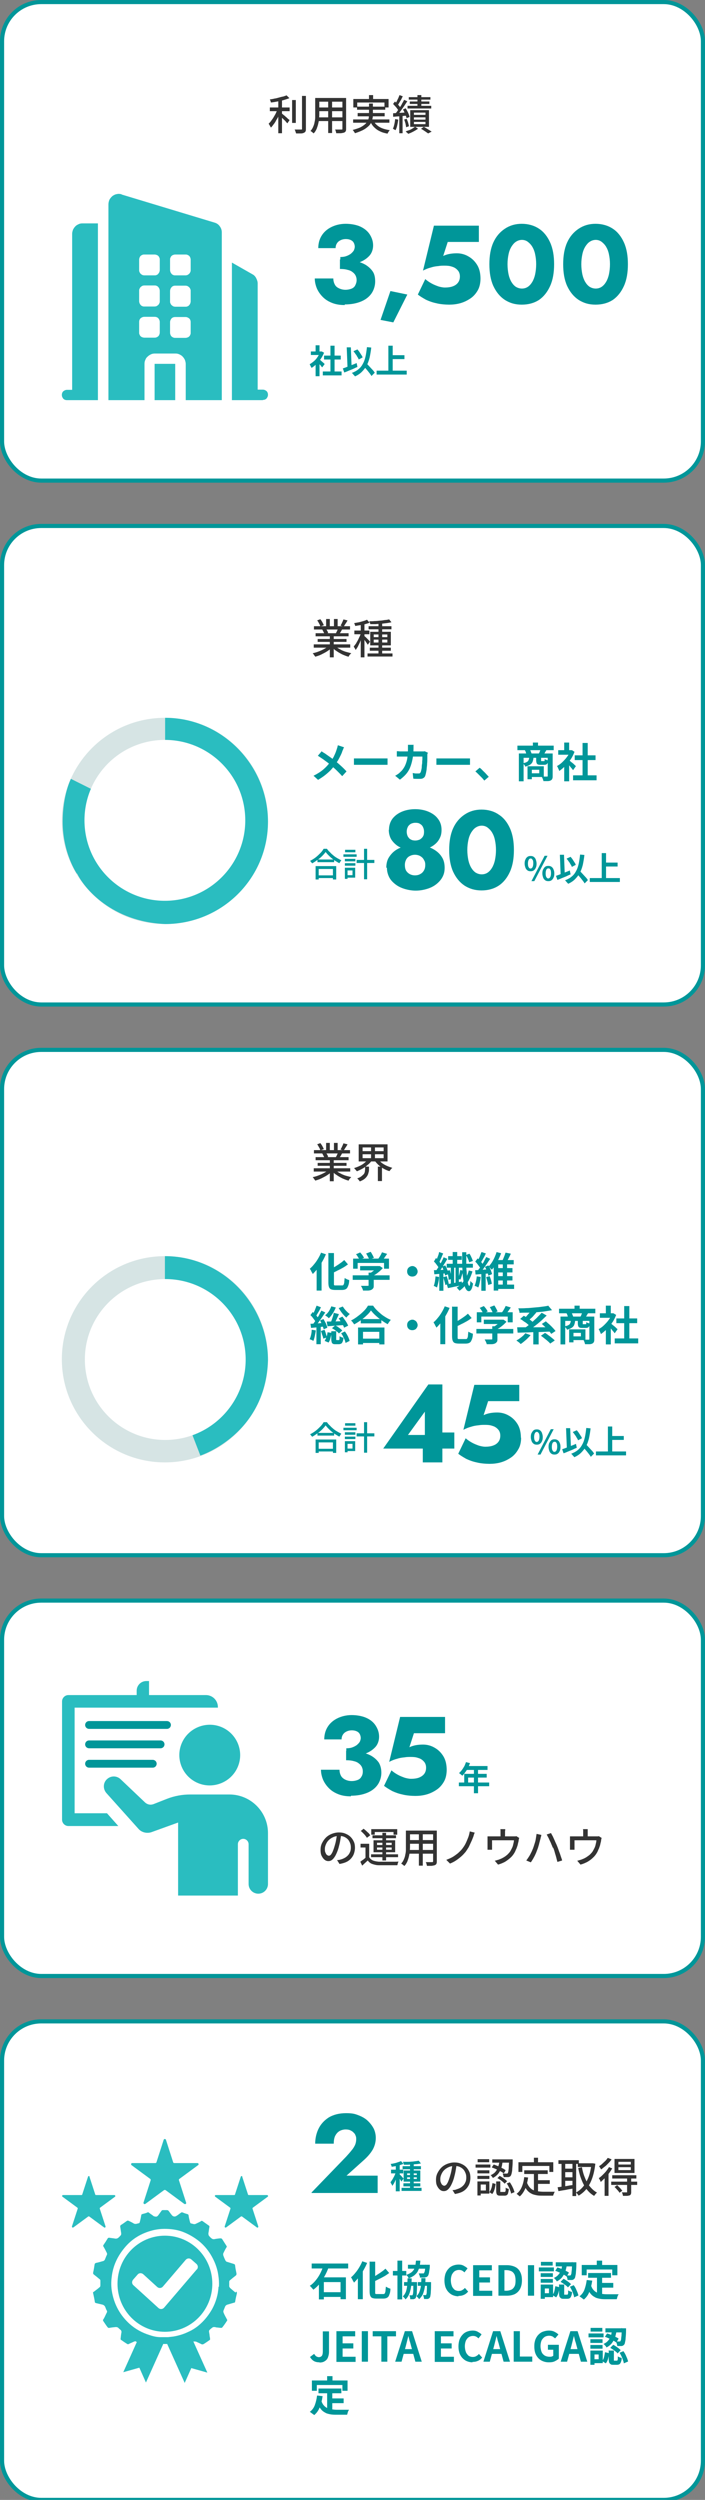
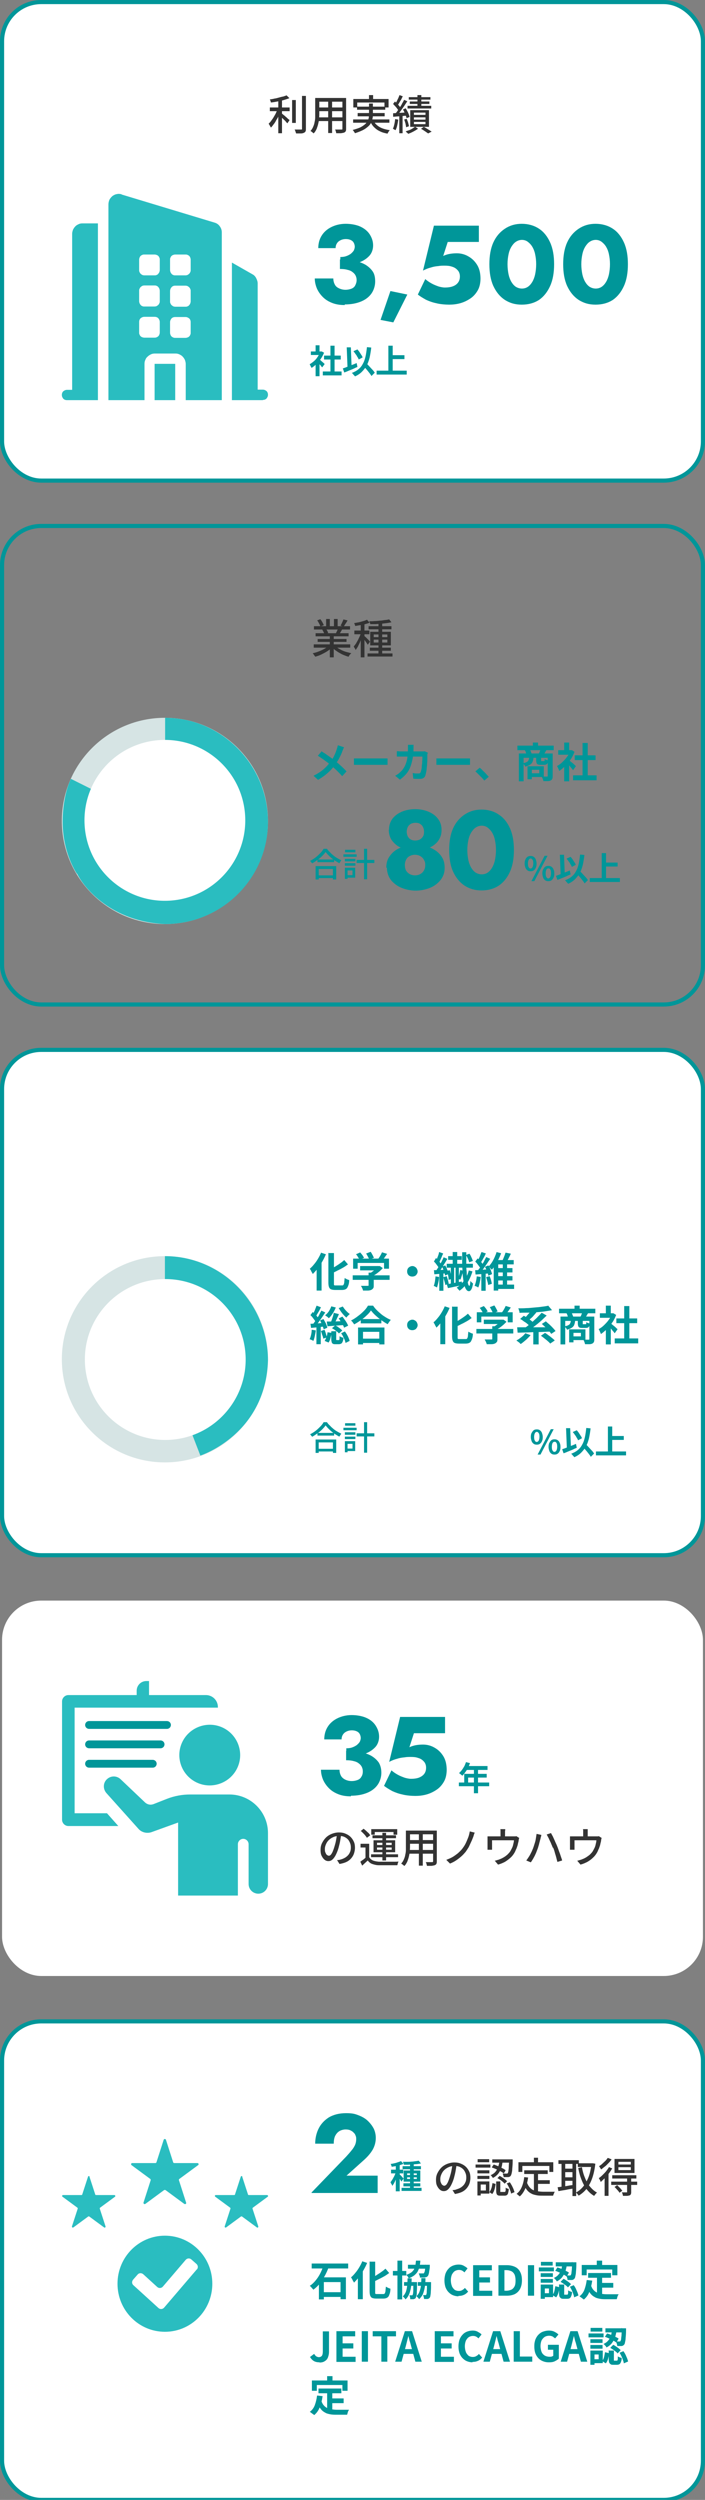
<svg xmlns="http://www.w3.org/2000/svg" id="_レイヤー_1" data-name="レイヤー_1" version="1.1" viewBox="0 0 342 1212">
  <rect x="0" y="0" width="342" height="1212" fill="#808080" stroke="none" />
  <defs>
    <style>
      .st0 {
        fill-rule: evenodd;
      }

      .st0, .st1 {
        fill: #2abdc0;
      }

      .st2 {
        fill: #fff;
      }

      .st3 {
        stroke: #009699;
        stroke-width: 2px;
      }

      .st3, .st4 {
        fill: none;
      }

      .st5 {
        clip-path: url(#clippath-1);
      }

      .st6 {
        fill: #333;
      }

      .st7 {
        clip-path: url(#clippath-2);
      }

      .st8 {
        fill: #009699;
      }

      .st9 {
        clip-path: url(#clippath);
      }

      .st10 {
        fill: #d6e4e4;
      }
    </style>
    <clipPath id="clippath">
      <rect class="st4" x="30" y="1037" width="100" height="119" />
    </clipPath>
    <clipPath id="clippath-1">
      <rect class="st4" x="30" y="815" width="100" height="104" />
    </clipPath>
    <clipPath id="clippath-2">
      <rect class="st4" x="30" y="94" width="100" height="100" />
    </clipPath>
  </defs>
  <rect class="st2" x="1" y="980" width="340" height="232" rx="19" ry="19" />
  <rect class="st3" x="1" y="980" width="340" height="232" rx="19" ry="19" />
  <path class="st6" d="M221.5,1049.3c-.1,1-.3,2.1-.5,3.3-.2,1.1-.5,2.3-.8,3.4-.4,1.4-.9,2.5-1.4,3.5-.5.9-1,1.6-1.6,2.1-.6.5-1.2.7-1.9.7s-1.3-.2-1.9-.7c-.6-.5-1-1.1-1.4-1.9-.4-.8-.5-1.8-.5-2.9s.2-2.2.7-3.2c.5-1,1.1-1.9,1.9-2.7.8-.8,1.8-1.4,2.8-1.8,1.1-.4,2.2-.7,3.5-.7s2.3.2,3.2.6c1,.4,1.8.9,2.5,1.6.7.7,1.2,1.5,1.6,2.4.4.9.5,1.9.5,2.9s-.3,2.7-.9,3.7c-.6,1.1-1.4,2-2.5,2.7-1.1.7-2.5,1.1-4.1,1.4l-1.2-1.9c.3,0,.7,0,1-.1.3,0,.6-.1.8-.2.6-.2,1.2-.4,1.8-.7.6-.3,1.1-.7,1.6-1.2.5-.5.8-1,1.1-1.7.3-.6.4-1.4.4-2.2s-.1-1.5-.4-2.2c-.3-.7-.6-1.3-1.1-1.8s-1.1-.9-1.8-1.2c-.7-.3-1.5-.4-2.4-.4s-2.1.2-2.9.6c-.9.4-1.6.9-2.2,1.5-.6.6-1,1.3-1.3,2-.3.7-.5,1.4-.5,2.1s0,1.4.3,1.9c.2.5.4.9.7,1.1.3.2.6.4.9.4s.6-.2.9-.4c.3-.3.6-.8.9-1.4.3-.7.6-1.5.9-2.5.3-1,.6-2,.8-3.1.2-1.1.4-2.2.5-3.2h2.1ZM242.2,1047.6h1.7c-.1.8-.3,1.6-.4,2.4-.2.8-.5,1.5-.8,2.3-.4.7-.8,1.4-1.4,2-.6.6-1.3,1.2-2.2,1.6-.1-.2-.3-.4-.5-.7-.2-.3-.4-.5-.6-.6.8-.4,1.5-.8,2-1.3.5-.5.9-1.1,1.2-1.7.3-.6.5-1.3.7-1.9.2-.7.3-1.3.4-2ZM238.6,1050.7l.9-1.3c.7.2,1.4.5,2.1.8.7.3,1.4.6,2.1,1,.7.3,1.2.7,1.6,1l-.9,1.5c-.4-.3-1-.7-1.6-1-.6-.4-1.3-.7-2-1-.7-.3-1.4-.6-2.1-.8ZM246.9,1046.9h1.8v.5c0,.1,0,.2,0,.3,0,1.5-.1,2.8-.2,3.8,0,1-.2,1.7-.3,2.2-.1.5-.3.9-.4,1.1-.2.2-.3.4-.5.5-.2,0-.4.2-.7.2-.2,0-.6,0-1,0s-.8,0-1.3,0c0-.3,0-.6-.2-.9,0-.3-.2-.6-.3-.8.4,0,.8,0,1.1,0h.8c.3,0,.5,0,.6-.2.1-.1.2-.4.3-.8,0-.4.2-1.1.2-2,0-.9.1-2.1.2-3.5v-.3ZM240.9,1057.6h1.8v4.6c0,.2,0,.4,0,.5,0,0,.2,0,.5,0h1.5c.2,0,.3,0,.4-.1,0-.1.1-.3.2-.6,0-.3,0-.8,0-1.4.1,0,.3.2.4.3.2,0,.4.2.6.2.2,0,.4.1.5.2,0,.8-.2,1.5-.3,1.9-.1.5-.3.8-.6,1-.3.2-.6.3-1.1.3h-2c-.5,0-1,0-1.3-.2-.3-.1-.5-.4-.6-.7-.1-.3-.2-.8-.2-1.3v-4.7ZM238.9,1058.4l1.5.4c0,.6-.2,1.2-.3,1.8-.1.6-.3,1.2-.5,1.7s-.5,1-.8,1.4l-1.4-.9c.3-.3.5-.8.7-1.2s.4-1,.5-1.5c.1-.6.2-1.1.3-1.6ZM241.3,1056l1.1-1.1c.4.2.9.5,1.3.8.5.3.9.6,1.3.9.4.3.7.6,1,.9l-1.2,1.2c-.2-.3-.6-.6-.9-.9-.4-.3-.8-.7-1.3-1-.4-.3-.9-.6-1.3-.8ZM245.8,1058.6l1.5-.6c.4.5.7,1.1,1,1.6.3.6.6,1.2.8,1.7.2.6.4,1.1.5,1.5l-1.7.7c0-.5-.2-1-.4-1.5-.2-.6-.4-1.2-.7-1.7-.3-.6-.6-1.2-.9-1.6ZM238.8,1046.9h8.8v1.6h-8.8v-1.6ZM231.6,1052.2h5.8v1.5h-5.8v-1.5ZM231.7,1046.8h5.6v1.5h-5.6v-1.5ZM231.6,1054.9h5.8v1.5h-5.8v-1.5ZM230.7,1049.4h7.2v1.5h-7.2v-1.5ZM232.4,1057.6h5v5.9h-5v-1.5h3.3v-2.9h-3.3v-1.5ZM231.6,1057.6h1.6v6.8h-1.6v-6.8ZM254.3,1052.2h11.4v1.8h-11.4v-1.8ZM260,1057h6.7v1.8h-6.7v-1.8ZM259,1053.2h2v9.9l-2-.3v-9.7ZM254.2,1055.5l2,.2c-.3,2-.7,3.8-1.4,5.4-.7,1.5-1.5,2.8-2.7,3.8,0-.1-.2-.3-.4-.4-.2-.2-.4-.3-.6-.5-.2-.2-.4-.3-.5-.4,1.1-.8,1.9-1.9,2.5-3.3.6-1.4,1-3,1.2-4.7ZM255.6,1058c.3,1,.8,1.8,1.3,2.4.5.6,1.1,1.1,1.8,1.4.7.3,1.5.5,2.3.6.8.1,1.7.2,2.7.2h3.3c.5,0,.9,0,1.2,0s.7,0,.9,0c0,.2-.2.3-.3.6,0,.2-.2.5-.3.7,0,.2-.1.4-.2.6h-4.8c-1.2,0-2.3,0-3.2-.2-1-.2-1.9-.4-2.7-.9-.8-.4-1.5-1-2.1-1.8-.6-.8-1.1-1.8-1.6-3l1.5-.6ZM259,1046.1h2v3.4h-2v-3.4ZM251.5,1048.3h16.9v4.7h-1.9v-2.9h-13.1v2.9h-1.9v-4.7ZM280.3,1048.8h7.1v1.8h-7.1v-1.8ZM270.9,1047.3h9.9v1.8h-9.9v-1.8ZM273.4,1051.4h5v1.7h-5v-1.7ZM273.4,1055.6h5v1.7h-5v-1.7ZM286.9,1048.8h.7c0,0,1.2.2,1.2.2-.3,2.7-.8,5-1.5,7s-1.6,3.7-2.7,5.1c-1.1,1.4-2.4,2.5-3.9,3.4-.1-.2-.3-.5-.6-.8-.2-.3-.5-.6-.7-.7,1.3-.7,2.5-1.7,3.5-2.9,1-1.3,1.9-2.8,2.6-4.6.7-1.8,1.1-3.9,1.4-6.1v-.4ZM282.3,1050.7c.3,1.8.8,3.6,1.5,5.2.6,1.6,1.4,3,2.4,4.2,1,1.2,2.1,2.2,3.4,2.9-.1.1-.3.3-.5.5-.2.2-.3.4-.5.6-.1.2-.3.4-.4.5-1.4-.8-2.6-1.9-3.6-3.2-1-1.3-1.8-2.8-2.5-4.6-.7-1.7-1.2-3.6-1.6-5.7l1.8-.4ZM272.4,1048h1.8v13h-1.8v-13ZM277.7,1048h1.8v16.7h-1.8v-16.7ZM270.5,1060.4c.7,0,1.4-.2,2.3-.3s1.8-.2,2.7-.4c1-.2,1.9-.3,2.9-.4v1.7c-1.2.2-2.6.4-3.9.7-1.3.2-2.5.4-3.6.6l-.4-1.9ZM300,1050.7v1.4h6v-1.4h-6ZM300,1048.1v1.3h6v-1.3h-6ZM298.1,1046.7h9.7v6.8h-9.7v-6.8ZM297,1054.6h11.7v1.6h-11.7v-1.6ZM296.5,1057.7h12.6v1.6h-12.6v-1.6ZM304.3,1056h1.9v6.7c0,.5,0,.8-.2,1.1-.1.3-.3.5-.7.6s-.8.2-1.3.2c-.5,0-1.1,0-1.8,0,0-.2-.1-.5-.2-.9-.1-.3-.2-.6-.4-.8.5,0,1,0,1.4,0,.4,0,.7,0,.9,0,.2,0,.3,0,.3,0,0,0,0-.1,0-.2v-6.7ZM298.1,1060.3l1.3-.9c.4.4.9.9,1.4,1.4.5.5.8,1,1.1,1.3l-1.4,1c-.1-.3-.4-.6-.6-.9-.3-.3-.6-.7-.9-1-.3-.3-.6-.7-.9-.9ZM295.3,1050.6l1.7.7c-.5.8-1,1.6-1.6,2.4-.6.8-1.3,1.6-2,2.3-.7.7-1.4,1.3-2,1.9,0-.2-.1-.3-.2-.6s-.2-.5-.4-.7c-.1-.2-.2-.4-.3-.6.6-.4,1.2-.9,1.8-1.5.6-.6,1.2-1.2,1.7-1.8.5-.7,1-1.3,1.4-2ZM294.9,1046.2l1.8.7c-.4.6-.9,1.2-1.5,1.8s-1.1,1.2-1.8,1.7-1.2,1-1.8,1.4c0-.2-.2-.3-.3-.5-.1-.2-.2-.4-.4-.6-.1-.2-.2-.4-.3-.5.5-.3,1.1-.7,1.6-1.2.5-.5,1-.9,1.5-1.4.5-.5.8-1,1.1-1.4ZM293.4,1054.5l1.8-1.8h0v11.9h-1.9v-10.2Z" />
  <path class="st8" d="M198.9,1048.8h1.8v12.7h-1.8v-12.7ZM195.3,1050.2h8.9v1.5h-8.9v-1.5ZM194.8,1060.7h9.7v1.5h-9.7v-1.5ZM195.7,1058.5h8.2v1.5h-8.2v-1.5ZM203.1,1047.5l1.1,1.4c-.6.1-1.2.2-1.9.3-.7,0-1.4.1-2.1.2-.7,0-1.5,0-2.2.1-.7,0-1.4,0-2.1,0,0-.2,0-.4-.2-.7,0-.3-.2-.5-.3-.7.7,0,1.3,0,2,0,.7,0,1.4,0,2.1-.1.7,0,1.3-.1,1.9-.2.6,0,1.1-.2,1.6-.2ZM197.5,1055.6v.8h4.7v-.8h-4.7ZM197.5,1053.7v.8h4.7v-.8h-4.7ZM195.8,1052.3h8.1v5.4h-8.1v-5.4ZM192,1048.9h1.9v13.5h-1.9v-13.5ZM189.7,1051.9h5.9v1.8h-5.9v-1.8ZM192.1,1052.6l1.1.5c-.1.6-.3,1.2-.5,1.8-.2.6-.4,1.2-.7,1.8-.3.6-.5,1.2-.8,1.7-.3.5-.6,1-.9,1.4,0-.3-.2-.6-.4-.9-.2-.3-.3-.7-.5-.9.3-.3.5-.7.8-1.1.3-.4.5-.9.8-1.4s.5-1,.7-1.5.4-1,.5-1.4ZM194.4,1047.6l1.3,1.5c-.5.2-1.1.4-1.8.6s-1.3.3-2,.5c-.7.1-1.3.2-1.9.3,0-.2-.1-.5-.2-.7-.1-.3-.2-.5-.3-.7.6,0,1.2-.2,1.8-.3.6-.1,1.2-.3,1.7-.5.6-.2,1-.3,1.4-.5ZM193.8,1054.1c0,0,.2.2.4.4.2.2.4.4.6.6.2.2.4.5.6.7.2.2.3.3.4.4l-1.1,1.5c0-.2-.2-.4-.4-.7-.1-.3-.3-.5-.5-.8-.2-.3-.3-.5-.5-.8-.2-.2-.3-.5-.4-.6l.8-.8Z" />
  <path class="st8" d="M151.1,1063l16.8-17.4c1-1.1,1.9-2.1,2.6-3,.8-.9,1.3-1.8,1.7-2.6.4-.9.6-1.9.6-2.9s-.1-1.2-.3-1.7c-.2-.6-.5-1.1-1-1.5-.4-.5-1-.8-1.6-1.1-.6-.3-1.4-.4-2.3-.4s-2.2.3-3.1.9c-.9.6-1.5,1.4-2,2.4-.4,1-.6,2.2-.6,3.6h-9c0-2.7.6-5.2,1.7-7.4s2.8-4,5-5.4c2.3-1.3,5-2,8.3-2s4.4.4,6.2,1.1c1.8.7,3.3,1.6,4.5,2.8,1.2,1.2,2.1,2.4,2.8,3.8.6,1.4.9,2.8.9,4.3,0,2-.5,3.9-1.5,5.7-1,1.7-2.3,3.2-3.9,4.7l-8.8,7.9h15.1v8.4h-32Z" />
  <path class="st8" d="M151.2,1097.4h17.7v2.4h-17.7v-2.4ZM155.6,1111.3h11.1v2.3h-11.1v-2.3ZM154.7,1104.1h13.1v10.6h-2.6v-8.3h-8.1v8.4h-2.4v-10.7ZM156.8,1098.7l2.6.6c-.5,1.4-1.1,2.7-1.8,4s-1.5,2.6-2.5,3.8c-.9,1.2-2,2.2-3.1,3-.1-.2-.3-.4-.5-.6-.2-.2-.4-.5-.6-.7-.2-.2-.4-.4-.6-.6,1.1-.7,2-1.6,2.9-2.7.9-1.1,1.6-2.2,2.2-3.4.6-1.2,1.1-2.4,1.4-3.5ZM179.6,1096.5h2.4v14.4c0,.4,0,.7,0,.9,0,.2.2.3.3.4.2,0,.4,0,.7,0h2.9c.3,0,.6,0,.7-.3.2-.2.3-.6.4-1.1,0-.5.1-1.2.2-2.2.3.2.7.4,1.1.6.4.2.8.3,1.1.4,0,1.2-.2,2.1-.5,2.8-.2.7-.5,1.2-1,1.5-.4.3-1.1.5-1.9.5h-3.4c-.8,0-1.5-.1-2-.3-.5-.2-.8-.6-1-1.1-.2-.5-.3-1.3-.3-2.2v-14.4ZM187,1099.9l1.8,2.1c-.7.5-1.5,1.1-2.4,1.6-.9.5-1.8,1-2.7,1.4-.9.5-1.8.9-2.6,1.3,0-.3-.2-.6-.4-1-.2-.4-.4-.7-.5-.9.8-.4,1.7-.8,2.5-1.4.8-.5,1.6-1,2.4-1.6.8-.5,1.4-1.1,2-1.6ZM175.7,1096.3l2.4.8c-.5,1.2-1.1,2.4-1.8,3.6-.7,1.2-1.4,2.3-2.2,3.3-.8,1-1.6,1.9-2.4,2.7,0-.2-.2-.5-.4-.8-.2-.3-.3-.6-.5-1-.2-.3-.4-.6-.5-.8.7-.6,1.4-1.3,2.1-2.2.7-.8,1.3-1.7,1.9-2.7.6-1,1.1-2,1.5-3ZM173.6,1101.9l2.4-2.4h0v15.2h-2.4v-12.8ZM202.7,1106.4h5.1v1.8h-5.1v-1.8ZM197.9,1098h8.8v1.9h-8.8v-1.9ZM196,1106.4h5v1.8h-5v-1.8ZM190.6,1101h6.5v2.2h-6.5v-2.2ZM192.8,1096h2.3v18.8h-2.3v-18.8ZM200.4,1106.4h1.9v.3c0,.2,0,.3,0,.5,0,1.5,0,2.7-.1,3.7,0,.9,0,1.7-.2,2.1s-.2.8-.3,1c-.1.2-.3.4-.5.5-.2,0-.4.2-.6.2-.2,0-.4,0-.7,0-.3,0-.6,0-.9,0,0-.3,0-.6-.1-1s-.2-.7-.3-.9c.2,0,.4,0,.6,0,.2,0,.3,0,.5,0s.2,0,.3,0c0,0,.1-.1.2-.2,0-.1.1-.4.2-.8,0-.4.1-1,.1-1.9,0-.8,0-2,0-3.4v-.3ZM207.1,1106.4h2v.3c0,.2,0,.4,0,.5,0,1.5,0,2.7-.1,3.6,0,.9-.1,1.6-.2,2.1,0,.5-.2.8-.3,1-.2.2-.3.4-.5.5-.2,0-.4.2-.6.2-.2,0-.5,0-.8,0-.3,0-.6,0-.9,0,0-.3,0-.6-.2-1,0-.4-.2-.7-.3-.9.2,0,.5,0,.6,0h.5c.1,0,.2,0,.3,0,0,0,.1-.1.2-.2,0-.1.1-.4.2-.8,0-.4,0-1,.1-1.8,0-.8,0-1.9.1-3.3v-.3ZM206.3,1098h2.2s0,.1,0,.3c0,.2,0,.4,0,.5,0,1-.2,1.8-.3,2.4,0,.6-.2,1.1-.3,1.5s-.3.7-.4.8c-.2.2-.4.4-.7.5-.2,0-.5.1-.8.2-.2,0-.6,0-1,0-.4,0-.8,0-1.3,0,0-.3,0-.7-.2-1-.1-.4-.2-.7-.4-1,.4,0,.8,0,1.1,0s.6,0,.8,0,.3,0,.4,0c0,0,.2,0,.3-.2.1-.2.3-.5.4-1.1.1-.6.2-1.5.3-2.8v-.3ZM201.7,1096h2.2c0,1-.2,2-.4,2.9-.2.9-.5,1.6-.9,2.4-.4.7-1,1.3-1.7,1.9-.7.5-1.6,1-2.6,1.4-.1-.2-.3-.5-.5-.9-.2-.3-.5-.6-.7-.8.9-.3,1.7-.7,2.3-1.1.6-.4,1-.9,1.4-1.5.3-.6.5-1.2.7-1.9.1-.7.2-1.5.3-2.4ZM197.7,1104.6h2c0,1.5-.1,2.9-.3,4.2-.2,1.3-.5,2.4-.9,3.4-.4,1-1,1.9-1.8,2.6-.1-.2-.3-.5-.6-.8-.3-.3-.5-.5-.7-.7.7-.6,1.1-1.3,1.5-2.2.3-.9.5-1.8.6-2.9.1-1.1.2-2.3.2-3.7ZM204.3,1104.5h2.1c0,1.6-.1,3-.3,4.2s-.5,2.4-.9,3.4c-.4,1-1.1,1.8-1.9,2.6-.1-.2-.3-.5-.6-.8-.3-.3-.5-.5-.7-.7.7-.6,1.2-1.3,1.5-2.2.3-.8.6-1.8.7-2.9.1-1.1.2-2.3.2-3.7ZM222.4,1113.3c-.9,0-1.8-.2-2.6-.5-.8-.3-1.5-.8-2.2-1.5-.6-.6-1.1-1.4-1.5-2.4-.3-1-.5-2-.5-3.3s.2-2.3.5-3.3c.4-1,.9-1.8,1.5-2.4.6-.7,1.4-1.2,2.2-1.5.8-.3,1.7-.5,2.7-.5s1.8.2,2.5.6c.7.4,1.4.8,1.8,1.3l-1.5,1.9c-.4-.4-.8-.7-1.2-.9-.4-.2-.9-.3-1.5-.3s-1.4.2-2,.6c-.6.4-1,1-1.4,1.7-.3.8-.5,1.7-.5,2.7s.2,2,.5,2.8c.3.8.8,1.3,1.3,1.8.6.4,1.3.6,2,.6s1.2-.1,1.7-.4c.5-.3,1-.6,1.3-1.1l1.6,1.8c-.6.7-1.3,1.3-2.1,1.6-.8.4-1.7.5-2.6.5ZM229.5,1113v-14.8h9.1v2.5h-6.1v3.4h5.2v2.5h-5.2v4h6.3v2.5h-9.3ZM241.8,1113v-14.8h4.1c1.5,0,2.8.3,3.9.8,1.1.5,1.9,1.3,2.5,2.4.6,1.1.9,2.4.9,4.1s-.3,3-.9,4.2c-.6,1.1-1.4,1.9-2.5,2.5-1.1.5-2.3.8-3.8.8h-4.2ZM244.7,1110.6h.9c.9,0,1.7-.2,2.4-.5.7-.3,1.2-.9,1.6-1.6.4-.8.5-1.7.5-2.9s-.2-2.2-.5-2.9c-.4-.7-.9-1.3-1.6-1.6-.7-.3-1.5-.5-2.4-.5h-.9v10ZM256.1,1113v-14.8h3v14.8h-3ZM272.8,1097.6h2.2c0,.8-.2,1.6-.4,2.4-.2.8-.4,1.6-.8,2.3-.4.7-.8,1.4-1.4,2.1-.6.6-1.3,1.2-2.3,1.7-.1-.3-.3-.6-.6-.9-.3-.3-.5-.6-.8-.8.8-.4,1.5-.8,2-1.4.5-.5.9-1.1,1.2-1.7s.5-1.2.6-1.9c.1-.6.3-1.3.3-1.9ZM269.3,1101l1.1-1.7c.7.2,1.3.4,2,.7.7.3,1.4.6,2,.9.6.3,1.2.6,1.6.9l-1.1,1.9c-.4-.3-1-.7-1.6-1-.6-.4-1.3-.7-2-1-.7-.3-1.4-.6-2-.8ZM277.4,1096.8h2.2v.2c0,.1,0,.2,0,.4,0,.1,0,.2,0,.3,0,1.5-.1,2.8-.2,3.7,0,1-.2,1.7-.3,2.2-.1.5-.2.9-.4,1.1-.2.2-.4.4-.6.5-.2.1-.4.2-.7.2-.2,0-.6,0-.9,0-.4,0-.8,0-1.2,0,0-.3,0-.7-.2-1.1-.1-.4-.2-.8-.4-1.1.3,0,.7,0,.9,0h.7c.3,0,.5,0,.6-.2,0-.1.2-.4.3-.8,0-.4.1-1.1.2-1.9,0-.8.1-2,.2-3.4v-.4ZM271.5,1107.6h2.2v4.4c0,.3,0,.5,0,.5,0,0,.2,0,.4,0h1c.1,0,.2,0,.3-.1,0,0,.1-.3.2-.6,0-.3,0-.8,0-1.4.1.1.3.2.5.3.2.1.5.2.7.3.3,0,.5.2.7.2,0,.9-.2,1.5-.4,2-.2.5-.4.8-.7,1-.3.2-.7.3-1.2.3h-1.7c-.6,0-1.1,0-1.4-.3-.3-.2-.5-.4-.7-.8-.1-.4-.2-.9-.2-1.6v-4.4ZM269.5,1108.4l1.9.5c0,.6-.1,1.2-.3,1.8-.1.6-.3,1.2-.5,1.7-.2.5-.5,1-.8,1.4l-1.8-1.1c.3-.3.5-.8.7-1.2.2-.5.3-1,.4-1.5.1-.5.2-1.1.3-1.6ZM272,1106.2l1.4-1.4c.4.2.9.5,1.3.8.5.3.9.6,1.3.9.4.3.7.6,1,.9l-1.5,1.6c-.2-.3-.5-.6-.9-.9-.4-.3-.8-.6-1.2-.9-.5-.3-.9-.6-1.3-.8ZM276.4,1108.7l1.9-.8c.4.5.7,1,1,1.6.3.6.5,1.2.8,1.8.2.6.4,1.1.5,1.6l-2.1.9c0-.5-.2-1-.4-1.6-.2-.6-.4-1.2-.7-1.8s-.6-1.2-.9-1.7ZM269.6,1096.8h8.8v2h-8.8v-2ZM262.3,1102.1h5.9v1.8h-5.9v-1.8ZM262.4,1096.6h5.7v1.8h-5.7v-1.8ZM262.3,1104.9h5.9v1.8h-5.9v-1.8ZM261.4,1099.3h7.3v1.9h-7.3v-1.9ZM263.4,1107.6h4.9v6.1h-4.9v-1.9h2.9v-2.3h-2.9v-1.9ZM262.3,1107.6h2v6.9h-2v-6.9ZM285.3,1102h11.1v2.3h-11.1v-2.3ZM290.8,1106.8h6.7v2.3h-6.7v-2.3ZM289.6,1103.4h2.5v9.7l-2.5-.3v-9.4ZM284.8,1105.4l2.5.3c-.3,2-.7,3.8-1.4,5.4-.6,1.6-1.5,2.8-2.7,3.8-.1-.2-.3-.3-.6-.5-.2-.2-.5-.4-.8-.6-.3-.2-.5-.4-.7-.5,1.1-.8,1.9-1.9,2.4-3.2.5-1.4.9-2.9,1.1-4.6ZM286.7,1108c.3.9.7,1.7,1.2,2.2.5.6,1.1,1,1.7,1.3.7.3,1.4.5,2.2.6.8.1,1.6.2,2.5.2h3.5c.5,0,.9,0,1.3,0,.4,0,.7,0,1,0-.1.2-.2.4-.4.7-.1.3-.2.6-.3.9,0,.3-.2.6-.2.8h-5c-1.2,0-2.2,0-3.2-.2-1-.2-1.9-.4-2.6-.9-.8-.4-1.5-1-2.1-1.8-.6-.8-1.1-1.8-1.5-3.1l2-.6ZM289.5,1096h2.6v3.6h-2.6v-3.6ZM282.3,1098.1h17.2v5h-2.5v-2.8h-12.4v2.8h-2.4v-5Z" />
  <path class="st8" d="M155,1145.3c-1.1,0-2-.2-2.7-.6-.7-.4-1.4-1.1-1.9-2l2-1.5c.3.5.6.9,1,1.2.4.2.8.4,1.2.4.7,0,1.1-.2,1.5-.6.3-.4.5-1.1.5-2.1v-9.8h3v10c0,.9-.2,1.8-.5,2.6-.3.8-.8,1.4-1.5,1.8-.7.5-1.5.7-2.6.7ZM163.2,1145v-14.8h9.1v2.5h-6.1v3.4h5.2v2.5h-5.2v4h6.3v2.5h-9.3ZM175.5,1145v-14.8h3v14.8h-3ZM185,1145v-12.3h-4.2v-2.5h11.3v2.5h-4.2v12.3h-3ZM191.7,1145l4.7-14.8h3.5l4.7,14.8h-3.1l-2.1-7.7c-.2-.8-.4-1.6-.7-2.4-.2-.8-.4-1.7-.6-2.4h0c-.2.8-.4,1.6-.6,2.4-.2.8-.4,1.6-.6,2.4l-2.1,7.7h-3ZM194.6,1141.2v-2.3h7v2.3h-7ZM210.9,1145v-14.8h9.1v2.5h-6.1v3.4h5.2v2.5h-5.2v4h6.3v2.5h-9.3ZM229.2,1145.3c-.9,0-1.8-.2-2.6-.5-.8-.3-1.5-.8-2.2-1.5-.6-.6-1.1-1.4-1.5-2.4-.3-1-.5-2-.5-3.3s.2-2.3.5-3.3c.4-1,.9-1.8,1.5-2.4.6-.7,1.4-1.2,2.2-1.5.8-.3,1.7-.5,2.7-.5s1.8.2,2.5.6c.7.4,1.4.8,1.8,1.3l-1.5,1.9c-.4-.4-.8-.7-1.2-.9-.4-.2-.9-.3-1.5-.3s-1.4.2-2,.6c-.6.4-1,1-1.4,1.7-.3.8-.5,1.7-.5,2.7s.2,2,.5,2.8c.3.8.8,1.3,1.3,1.8.6.4,1.3.6,2,.6s1.2-.1,1.7-.4c.5-.3,1-.6,1.3-1.1l1.6,1.8c-.6.7-1.3,1.3-2.1,1.6-.8.4-1.7.5-2.6.5ZM234.5,1145l4.7-14.8h3.5l4.7,14.8h-3.1l-2.1-7.7c-.2-.8-.4-1.6-.7-2.4-.2-.8-.4-1.7-.6-2.4h0c-.2.8-.4,1.6-.6,2.4-.2.8-.4,1.6-.6,2.4l-2.1,7.7h-3ZM237.4,1141.2v-2.3h7v2.3h-7ZM249.2,1145v-14.8h3v12.3h6v2.5h-9ZM266.2,1145.3c-1.3,0-2.5-.3-3.6-.9-1.1-.6-1.9-1.5-2.5-2.6-.6-1.1-.9-2.5-.9-4.2s.2-2.3.5-3.3c.4-1,.9-1.8,1.5-2.4.7-.7,1.4-1.2,2.3-1.5.9-.3,1.8-.5,2.8-.5s2,.2,2.7.6c.8.4,1.4.8,1.9,1.3l-1.6,1.9c-.4-.3-.8-.6-1.2-.9-.4-.2-1-.4-1.7-.4s-1.6.2-2.2.6c-.6.4-1.1,1-1.5,1.7-.3.8-.5,1.7-.5,2.7s.2,2,.5,2.8c.3.8.8,1.3,1.5,1.8.7.4,1.5.6,2.4.6s.7,0,1-.1c.3-.1.6-.2.8-.4v-2.9h-2.6v-2.4h5.3v6.7c-.5.5-1.2.9-2,1.3s-1.8.5-2.8.5ZM272,1145l4.7-14.8h3.5l4.7,14.8h-3.1l-2.1-7.7c-.2-.8-.4-1.6-.7-2.4-.2-.8-.4-1.7-.6-2.4h0c-.2.8-.4,1.6-.6,2.4-.2.8-.4,1.6-.6,2.4l-2.1,7.7h-3ZM275,1141.2v-2.3h7v2.3h-7ZM296.9,1129.6h2.2c0,.8-.2,1.6-.4,2.4-.2.8-.4,1.6-.8,2.3-.4.7-.8,1.4-1.4,2.1-.6.6-1.3,1.2-2.3,1.7-.1-.3-.3-.6-.6-.9-.3-.3-.5-.6-.8-.8.8-.4,1.5-.8,2-1.4.5-.5.9-1.1,1.2-1.7s.5-1.2.6-1.9c.1-.6.3-1.3.3-1.9ZM293.4,1133l1.1-1.7c.7.2,1.3.4,2,.7.7.3,1.4.6,2,.9.6.3,1.2.6,1.6.9l-1.1,1.9c-.4-.3-1-.7-1.6-1-.6-.4-1.3-.7-2-1-.7-.3-1.4-.6-2-.8ZM301.5,1128.8h2.2v.2c0,.1,0,.2,0,.4,0,.1,0,.2,0,.3,0,1.5-.1,2.8-.2,3.7,0,1-.2,1.7-.3,2.2-.1.5-.2.9-.4,1.1-.2.2-.4.4-.6.5-.2.1-.4.2-.7.2-.2,0-.6,0-.9,0-.4,0-.8,0-1.2,0,0-.3,0-.7-.2-1.1-.1-.4-.2-.8-.4-1.1.3,0,.7,0,.9,0h.7c.3,0,.5,0,.6-.2,0-.1.2-.4.3-.8,0-.4.1-1.1.2-1.9,0-.8.1-2,.2-3.4v-.4ZM295.6,1139.6h2.2v4.4c0,.3,0,.5,0,.5,0,0,.2,0,.4,0h1c.1,0,.2,0,.3-.1,0,0,.1-.3.2-.6,0-.3,0-.8,0-1.4.1.1.3.2.5.3.2.1.5.2.7.3.3,0,.5.2.7.2,0,.9-.2,1.5-.4,2-.2.5-.4.8-.7,1-.3.2-.7.3-1.2.3h-1.7c-.6,0-1.1,0-1.4-.3-.3-.2-.5-.4-.7-.8-.1-.4-.2-.9-.2-1.6v-4.4ZM293.6,1140.4l1.9.5c0,.6-.1,1.2-.3,1.8-.1.6-.3,1.2-.5,1.7-.2.5-.5,1-.8,1.4l-1.8-1.1c.3-.3.5-.8.7-1.2.2-.5.3-1,.4-1.5.1-.5.2-1.1.3-1.6ZM296.1,1138.2l1.4-1.4c.4.2.9.5,1.3.8.5.3.9.6,1.3.9.4.3.7.6,1,.9l-1.5,1.6c-.2-.3-.5-.6-.9-.9-.4-.3-.8-.6-1.2-.9-.5-.3-.9-.6-1.3-.8ZM300.5,1140.7l1.9-.8c.4.5.7,1,1,1.6.3.6.5,1.2.8,1.8.2.6.4,1.1.5,1.6l-2.1.9c0-.5-.2-1-.4-1.6-.2-.6-.4-1.2-.7-1.8s-.6-1.2-.9-1.7ZM293.7,1128.8h8.8v2h-8.8v-2ZM286.4,1134.1h5.9v1.8h-5.9v-1.8ZM286.5,1128.6h5.7v1.8h-5.7v-1.8ZM286.4,1136.9h5.9v1.8h-5.9v-1.8ZM285.5,1131.3h7.3v1.9h-7.3v-1.9ZM287.5,1139.6h4.9v6.1h-4.9v-1.9h2.9v-2.3h-2.9v-1.9ZM286.4,1139.6h2v6.9h-2v-6.9ZM154.5,1158h11.1v2.3h-11.1v-2.3ZM160,1162.8h6.7v2.3h-6.7v-2.3ZM158.7,1159.4h2.5v9.7l-2.5-.3v-9.4ZM154,1161.4l2.5.3c-.3,2-.7,3.8-1.4,5.4-.6,1.6-1.5,2.8-2.7,3.8-.1-.2-.3-.3-.6-.5s-.5-.4-.8-.6c-.3-.2-.5-.4-.7-.5,1.1-.8,1.9-1.9,2.4-3.2.5-1.4.9-2.9,1.1-4.6ZM155.9,1164c.3.9.7,1.7,1.2,2.2.5.6,1.1,1,1.7,1.3.7.3,1.4.5,2.2.6s1.6.2,2.5.2h3.5c.5,0,.9,0,1.3,0,.4,0,.7,0,1,0-.1.2-.2.4-.4.7-.1.3-.2.6-.3.9,0,.3-.2.6-.2.8h-5c-1.2,0-2.2,0-3.2-.2-1-.2-1.9-.4-2.6-.9-.8-.4-1.5-1-2.1-1.8-.6-.8-1.1-1.8-1.5-3.1l2-.6ZM158.7,1152h2.6v3.6h-2.6v-3.6ZM151.4,1154.1h17.2v5h-2.5v-2.8h-12.4v2.8h-2.4v-5Z" />
  <g class="st9">
    <g>
      <path class="st1" d="M80,1083.9c-12.7,0-23,10.4-23,23.3s10.3,23.3,23,23.3,23-10.4,23-23.3-10.3-23.3-23-23.3ZM95.5,1100.2l-15.9,18.6c-.7.8-1.9.9-2.7.2l-12.2-11.1c-.8-.7-.8-1.9-.1-2.7l2.2-2.5c.7-.8,1.9-.8,2.7-.1l6.8,6.2c.8.7,2,.6,2.7-.2l11.1-13c.7-.8,1.9-.9,2.7-.2l2.5,2.2c.8.7.9,1.9.2,2.7Z" />
-       <path class="st1" d="M114.3,1111.5c-.8-.6-1.6-1.3-2.4-2-.5-.4-.8-.9-.7-1.5,0-.6,0-1.2,0-1.7s.2-.7.5-.9c.8-.7,1.7-1.4,2.6-2.1.4-.3.5-.7.4-1.2-.2-1.1-.5-2.3-.6-3.4-.1-1-.2-.9-1-1.2-1-.3-1.9-.6-2.9-.9-.3,0-.6-.3-.8-.6-.4-.8-.8-1.7-1.1-2.6-.1-.3,0-.6,0-.9.5-1,1-2.1,1.6-3,.1-.2.2-.4,0-.6-.7-1.1-1.4-2.2-2.1-3.3-.2-.3-.4-.4-.8-.4-.1,0-.3,0-.4,0-.9.1-1.8.2-2.7.4-.4,0-.7,0-1-.2-.5-.3-1-.8-1.4-1.3-.4-.4-.4-.9-.4-1.4.2-1,.3-2.1.5-3.1,0-.3,0-.4-.3-.6-.2-.2-.5-.3-.7-.5-.8-.6-1.6-1.1-2.4-1.7-.2-.1-.4-.2-.6,0-.6.4-1.3.7-1.9,1-1.3.6-1.1.7-2.8.2,0,0,0,0-.1,0-.3,0-.5-.3-.6-.6,0-.3-.2-.5-.2-.8-.2-.8-.4-1.6-.5-2.4,0-.5-.3-.7-.7-.8-.8-.2-1.6-.5-2.3-.8-.2,0-.4,0-.5,0-.4.3-.7.5-1.1.8-.4.3-.9.7-1.3.9-.7.5-1.5.4-2.1-.2-.6-.7-1.1-1.4-1.6-2.1-.2-.3-.5-.5-.9-.5-.7,0-1.3,0-2,0-.3,0-.5.1-.7.4-.5.7-1,1.4-1.6,2.2-.4.5-.9.7-1.5.5-.5,0-.9-.3-1.2-.6-.6-.4-1.2-.8-1.8-1.3-.3-.2-.5-.2-.8,0-.7.3-1.5.5-2.3.7-.5.2-.5.2-.6.7-.2,1.1-.4,2.2-.7,3.2,0,.3-.3.6-.6.6-.4.1-.8.2-1.2.3-.4,0-.8,0-1.1-.2-.8-.5-1.6-.9-2.5-1.3-.3-.2-.5-.1-.8,0-1,.7-1.9,1.4-2.9,2-.3.2-.4.4-.4.8.2,1.1.3,2.1.5,3.2,0,.4,0,.7-.2,1-.4.4-.8.9-1.2,1.2-.5.4-1,.5-1.6.4-.9-.2-1.8-.2-2.7-.4-.4,0-.7,0-.9.4-.6,1-1.3,2.1-2,3.1-.2.3-.2.5,0,.8.6,1,1.1,2,1.6,3,.2.4.2.8,0,1.1-.3.6-.5,1.2-.8,1.9-.2.6-.6,1-1.3,1.1-1,.3-2.1.6-3.1.8-.4.1-.6.3-.7.7-.2,1.3-.4,2.6-.7,3.9-.1.5,0,.8.4,1.1.9.7,1.8,1.4,2.6,2.1.3.2.5.4.5.8,0,.8,0,1.5,0,2.3,0,.4-.1.7-.4.9-.9.8-1.9,1.5-2.8,2.2-.3.2-.5.2-.3.8.3,1.4.6,2.7.8,4.1,0,.3.2.5.6.6,1,.2,2,.5,3,.7.8.2,1.2.6,1.5,1.3.2.6.4,1.1.7,1.6.2.3.2.7,0,1-.6,1.1-1,2.3-1.7,3.3-.2.3-.2.5,0,.8.7,1,1.3,2,2.1,3,.3.3.5.4.9.3,1-.2,2-.3,3.1-.4.5,0,.9.1,1.2.4.3.3.6.6,1,.9.5.4.6.9.5,1.4-.2,1-.3,2-.4,3,0,.2,0,.4.2.5,1,.7,2,1.4,3,2,.3.2.5.2.8,0,.8-.4,1.6-.7,2.4-1.1.4-.2.7-.2,1.1-.2v.3c-.1,0,0,0,0,0h.4l-6.6,14.7,7.8-2.2,3.2,7.2,8.4-18.7c.3,0,.6,0,1,0s.6,0,.9,0l8.5,18.9,3.2-7.2,7.8,2.2-6.8-15.1c.1,0,.2,0,.3,0s.1,0,.2,0c.4,0,.7,0,1.1.2.8.4,1.6.7,2.3,1.1.4.2.6.1,1,0,1-.6,2-1.3,3-2,.2-.2.3-.3.2-.6,0-.4-.1-.9-.2-1.3,0-.7-.2-1.4-.3-2.2,0-.3,0-.6.3-.8.4-.5.9-.8,1.4-1.2.3-.2.5-.2.8-.2.4,0,.8.1,1.1.2.7,0,1.5.2,2.2.2.3,0,.5,0,.7-.3.8-1,1.5-2,2.2-3.1.2-.2.2-.5,0-.7,0-.1-.2-.3-.2-.4-.5-.9-1-1.8-1.4-2.8-.2-.4-.2-.8,0-1.3.3-.6.5-1.3.8-1.9.2-.3.4-.5.8-.7,1.1-.3,2.3-.7,3.4-1,.5-.1.5-.1.6-.6.2-1.3.5-2.6.8-3.8.1-.5,0-.8-.4-1h0ZM106,1108.7c-.2,3.8-1.3,7.5-3.1,10.8-1.5,2.6-3.3,5-5.5,7-1.8,1.7-3.9,3.1-6.2,4.1-2.3,1.1-4.7,1.8-7.1,2.2-.9.1-1.7.2-2.6.3-1.2,0-2.4,0-3.6,0-1.8,0-3.6-.4-5.3-1-3.6-1.1-6.9-2.9-9.7-5.4-2.2-2-4.1-4.3-5.6-7-1.6-2.9-2.6-6-3.1-9.3-.3-2.2-.3-4.3,0-6.5.6-5.4,2.8-10,6.2-14.1,3.6-4.4,8.2-7.1,13.7-8.5,2-.5,4-.7,5.7-.7,3.2,0,5.9.4,8.5,1.3,3,1.1,5.8,2.7,8.3,4.7,2.2,1.8,4,3.9,5.5,6.3,1.9,3.1,3.3,6.5,3.8,10.2.3,1.8.4,3.7.3,5.5h0Z" />
      <path class="st1" d="M80.5,1037.4l3.5,10.9c0,.2.3.4.5.4h11.3c.5,0,.8.7.3,1l-9.1,6.7c-.2.2-.3.4-.2.6l3.5,10.9c.2.5-.4.9-.9.6l-9.1-6.7c-.2-.1-.5-.1-.7,0l-9.1,6.7c-.4.3-1-.1-.9-.6l3.5-10.9c0-.2,0-.5-.2-.6l-9.1-6.7c-.4-.3-.2-1,.3-1h11.3c.2,0,.5-.2.5-.4l3.5-10.9c.2-.5.9-.5,1.1,0h0Z" />
      <path class="st1" d="M117.5,1055.3l2.8,8.6c0,.2.2.3.4.3h8.9c.4,0,.6.6.3.8l-7.2,5.3c-.2.1-.2.3-.2.5l2.8,8.6c.1.4-.3.8-.7.5l-7.2-5.3c-.2-.1-.4-.1-.5,0l-7.2,5.3c-.3.2-.8,0-.7-.5l2.8-8.6c0-.2,0-.4-.2-.5l-7.2-5.3c-.3-.3-.2-.8.3-.8h8.9c.2,0,.4-.1.4-.3l2.8-8.6c.1-.4.7-.4.8,0h0Z" />
      <path class="st1" d="M43.4,1055.3l2.8,8.6c0,.2.2.3.4.3h8.9c.4,0,.6.6.3.8l-7.2,5.3c-.2.1-.2.3-.2.5l2.8,8.6c.1.4-.3.8-.7.5l-7.2-5.3c-.2-.1-.4-.1-.5,0l-7.2,5.3c-.3.2-.8,0-.7-.5l2.8-8.6c0-.2,0-.4-.2-.5l-7.2-5.3c-.3-.2-.2-.8.3-.8h8.9c.2,0,.4-.1.4-.3l2.8-8.6c.1-.4.7-.4.8,0h0Z" />
    </g>
  </g>
  <rect class="st2" x="1" y="776" width="340" height="182" rx="19" ry="19" />
-   <rect class="st3" x="1" y="776" width="340" height="182" rx="19" ry="19" />
  <path class="st6" d="M165.5,889.3c-.1,1-.3,2.1-.5,3.3-.2,1.1-.5,2.3-.8,3.4-.4,1.4-.9,2.5-1.4,3.5-.5.9-1,1.6-1.6,2.1-.6.5-1.2.7-1.9.7s-1.3-.2-1.9-.7c-.6-.5-1-1.1-1.4-1.9-.4-.8-.5-1.8-.5-2.9s.2-2.2.7-3.2c.5-1,1.1-1.9,1.9-2.7s1.8-1.4,2.8-1.8,2.2-.7,3.5-.7,2.3.2,3.2.6c1,.4,1.8.9,2.5,1.6.7.7,1.2,1.5,1.6,2.4.4.9.5,1.9.5,2.9s-.3,2.6-.9,3.7c-.6,1.1-1.4,2-2.5,2.7-1.1.7-2.5,1.1-4.1,1.4l-1.2-1.9c.3,0,.7,0,1-.1.3,0,.6-.1.8-.2.6-.1,1.2-.4,1.8-.7.6-.3,1.1-.7,1.6-1.2.5-.5.8-1,1.1-1.7.3-.6.4-1.4.4-2.2s-.1-1.5-.4-2.2c-.3-.7-.6-1.3-1.1-1.8-.5-.5-1.1-.9-1.8-1.2-.7-.3-1.5-.4-2.4-.4s-2.1.2-2.9.6c-.9.4-1.6.9-2.2,1.5-.6.6-1,1.3-1.3,2-.3.7-.5,1.4-.5,2.1s0,1.4.3,1.9c.2.5.4.9.7,1.1.3.2.6.4.9.4s.6-.1.9-.4c.3-.3.6-.8.9-1.4.3-.7.6-1.5.9-2.5.3-1,.6-2,.8-3.1.2-1.1.4-2.2.5-3.2h2.1ZM179.1,894v7.2h-1.8v-5.5h-2.4v-1.8h4.2ZM179.1,900.4c.4.7,1,1.2,1.8,1.6.8.3,1.8.5,2.9.6.6,0,1.3,0,2.1,0h2.6c.9,0,1.8,0,2.6,0,.9,0,1.6,0,2.2-.1,0,.1-.1.3-.2.5,0,.2-.2.4-.2.7,0,.2-.1.5-.2.6-.6,0-1.3,0-2.1,0-.8,0-1.6,0-2.4,0-.8,0-1.7,0-2.4,0-.8,0-1.5,0-2,0-1.3,0-2.3-.3-3.2-.6-.9-.3-1.6-.9-2.2-1.7-.4.4-.9.8-1.3,1.2-.4.4-.9.8-1.4,1.3l-.9-1.9c.4-.3.9-.7,1.4-1,.5-.4,1-.8,1.4-1.2h1.7ZM175,887.7l1.4-1.1c.4.3.8.7,1.2,1,.4.4.8.8,1.2,1.1.3.4.6.7.8,1.1l-1.6,1.2c-.2-.3-.5-.7-.8-1.1-.3-.4-.7-.8-1.1-1.2-.4-.4-.8-.8-1.2-1.1ZM185.5,888.6h1.8v13.4h-1.8v-13.4ZM182.9,895.7v1.1h7.1v-1.1h-7.1ZM182.9,893.4v1.1h7.1v-1.1h-7.1ZM181.2,892.2h10.5v5.8h-10.5v-5.8ZM180.2,886.8h12.5v2.7h-1.8v-1.3h-9.1v1.3h-1.7v-2.7ZM180.7,889.8h11.4v1.4h-11.4v-1.4ZM180,899h13.1v1.4h-13.1v-1.4ZM198,887.5h12.7v1.8h-12.7v-1.8ZM198,892.1h12.7v1.8h-12.7v-1.8ZM198,896.9h12.8v1.8h-12.8v-1.8ZM197,887.5h1.9v7.2c0,.8,0,1.6-.1,2.5,0,.9-.2,1.8-.4,2.7-.2.9-.5,1.8-.8,2.6-.4.8-.8,1.6-1.5,2.2,0-.1-.2-.3-.4-.4-.2-.2-.4-.3-.6-.5-.2-.1-.4-.3-.5-.3.6-.6,1-1.3,1.3-2,.3-.7.6-1.5.7-2.3.2-.8.3-1.6.3-2.3,0-.8,0-1.5,0-2.2v-7.2ZM210,887.5h1.9v14.8c0,.5,0,1-.2,1.3-.1.3-.4.5-.8.7-.4.1-.8.2-1.5.3-.6,0-1.4,0-2.3,0,0-.2-.1-.5-.2-.9-.1-.4-.2-.7-.4-.9.4,0,.8,0,1.3,0h1.1c.3,0,.5,0,.7,0,.2,0,.3,0,.4-.1,0,0,.1-.2.1-.4v-14.8ZM203.2,888.2h1.9v16.3h-1.9v-16.3ZM230.3,888.5c-.1.3-.3.6-.4,1-.1.4-.2.7-.3,1-.3.7-.6,1.6-1,2.4-.4.9-.8,1.7-1.2,2.6-.5.8-1,1.6-1.5,2.3-.6.7-1.3,1.5-2.1,2.2-.8.7-1.7,1.4-2.6,2-.9.6-1.9,1.1-2.9,1.5l-1.8-1.8c1-.4,2-.8,2.9-1.3.9-.5,1.8-1.2,2.6-1.8.8-.7,1.5-1.4,2.1-2.1.6-.8,1.2-1.6,1.7-2.6.5-1,.9-2,1.3-3,.4-1,.6-2,.8-3l2.4.6ZM245.1,886.8c0,.4,0,.7-.1.9,0,.2,0,.5,0,.7v2.8h-2.2v-2.8c0-.3,0-.5,0-.7,0-.3,0-.6-.1-.9h2.4ZM251.9,890.9c0,.2-.1.4-.2.7,0,.3-.1.5-.1.7,0,.4-.2.9-.3,1.4-.1.5-.2,1-.4,1.5s-.3,1-.6,1.5c-.2.5-.4,1-.7,1.5-.5.9-1.2,1.8-2,2.5s-1.7,1.4-2.7,2c-1,.5-2.1,1-3.3,1.3l-1.6-1.9c.4,0,.8-.2,1.2-.3.4-.1.8-.2,1.2-.4.6-.2,1.2-.5,1.9-.9s1.2-.8,1.8-1.3c.5-.5,1-1,1.4-1.6.3-.5.6-1.1.9-1.7.3-.6.5-1.3.6-1.9.2-.7.3-1.3.3-1.8h-10.6v3.3c0,.2,0,.4,0,.7,0,.3,0,.5,0,.6h-2.2c0-.2,0-.5,0-.7,0-.3,0-.5,0-.7v-3.5c0-.2,0-.5,0-.8s0-.6,0-.8c.3,0,.6,0,.9,0,.3,0,.7,0,1,0h10.6c.4,0,.7,0,.9,0,.2,0,.4,0,.6-.1l1.4.9ZM258.4,896.6c.2-.5.4-1.1.6-1.7.2-.6.4-1.3.6-1.9.2-.7.3-1.3.4-2,.1-.7.2-1.3.3-1.9l2.3.5c0,.2,0,.3-.1.6,0,.2-.1.4-.2.6,0,.2,0,.4-.1.5,0,.3-.2.7-.3,1.2-.1.5-.3,1-.4,1.6-.2.6-.3,1.1-.5,1.7-.2.6-.4,1.1-.6,1.6-.2.6-.5,1.3-.8,1.9-.3.7-.7,1.3-1,1.9-.4.6-.7,1.2-1.1,1.7l-2.2-.9c.6-.8,1.2-1.7,1.8-2.7.5-1,1-1.9,1.3-2.8ZM268.2,895.9c-.2-.5-.4-1.1-.7-1.7-.2-.6-.5-1.2-.8-1.8-.3-.6-.5-1.2-.8-1.7-.3-.5-.5-1-.7-1.3l2.1-.7c.2.4.4.8.7,1.3.3.5.5,1.1.8,1.7.3.6.5,1.2.8,1.8.3.6.5,1.1.7,1.6.2.5.4,1,.6,1.6.2.6.4,1.2.7,1.9.2.6.4,1.2.6,1.8.2.6.4,1.1.5,1.6l-2.3.7c-.2-.7-.4-1.5-.6-2.3-.2-.8-.5-1.6-.7-2.4s-.5-1.6-.8-2.3ZM285.1,886.8c0,.4,0,.7,0,.9,0,.2,0,.5,0,.7v2.8h-2.2v-2.8c0-.3,0-.5,0-.7,0-.3,0-.6-.1-.9h2.4ZM291.9,890.9c0,.2-.1.4-.2.7,0,.3-.1.5-.1.7,0,.4-.2.9-.3,1.4-.1.5-.2,1-.4,1.5-.2.5-.3,1-.6,1.5-.2.5-.4,1-.7,1.5-.5.9-1.2,1.8-2,2.5-.8.8-1.7,1.4-2.7,2-1,.5-2.1,1-3.3,1.3l-1.6-1.9c.4,0,.8-.2,1.2-.3s.8-.2,1.2-.4c.6-.2,1.2-.5,1.9-.9.6-.4,1.2-.8,1.8-1.3.5-.5,1-1,1.4-1.6.3-.5.6-1.1.9-1.7.3-.6.5-1.3.6-1.9.2-.7.3-1.3.3-1.8h-10.6v3.3c0,.2,0,.4,0,.7,0,.3,0,.5,0,.6h-2.2c0-.2,0-.5,0-.7,0-.3,0-.5,0-.7v-3.5c0-.2,0-.5,0-.8s0-.6,0-.8c.3,0,.6,0,.9,0,.3,0,.7,0,1,0h10.6c.4,0,.7,0,.9,0,.2,0,.4,0,.6-.1l1.4.9Z" />
  <path class="st8" d="M226,854.3l2,.5c-.3.8-.6,1.6-1,2.3-.4.8-.8,1.5-1.3,2.1-.4.6-.9,1.2-1.4,1.7-.1-.1-.3-.2-.5-.4-.2-.2-.4-.3-.6-.5-.2-.1-.4-.3-.5-.4.5-.4.9-.9,1.4-1.5.4-.6.8-1.2,1.2-1.9.3-.7.6-1.4.8-2ZM226.3,856.2h10.2v1.9h-11.1l.9-1.9ZM225.2,860h10.9v1.8h-9v3.4h-1.9v-5.2ZM222.6,864.2h14.7v1.8h-14.7v-1.8ZM229.9,857.1h2v12.3h-2v-12.3Z" />
  <path class="st8" d="M168,851.7v-4.1c1,0,2-.1,2.8-.4.9-.3,1.6-.7,2.2-1.1.6-.5,1.1-1,1.5-1.6.3-.6.5-1.3.5-1.9s-.2-1.4-.5-1.9c-.3-.6-.8-1-1.4-1.3-.6-.3-1.4-.5-2.4-.5-1.4,0-2.6.4-3.6,1.2-.9.8-1.4,1.9-1.4,3.2h-8.4c0-2.2.5-4.2,1.6-6,1.1-1.8,2.7-3.2,4.7-4.2,2-1,4.4-1.6,7-1.6s5.3.5,7.2,1.4c2,.9,3.5,2.2,4.5,3.8,1,1.6,1.6,3.3,1.6,5.3s-.7,4-2.2,5.4c-1.4,1.4-3.3,2.5-5.7,3.2-2.4.7-5.1,1.1-8.1,1.1ZM170.3,870.9c-2.3,0-4.3-.3-6.1-1-1.8-.7-3.3-1.6-4.6-2.9-1.2-1.2-2.2-2.6-2.9-4.2-.6-1.5-1-3.1-1-4.8h9c0,1.2.3,2.2.8,3.1.5.8,1.3,1.4,2.2,1.8.9.4,1.9.6,2.9.6s2-.2,2.8-.5c.8-.3,1.5-.8,1.9-1.6.5-.7.7-1.6.7-2.6s-.2-1.5-.5-2.2c-.3-.6-.8-1.2-1.5-1.7-.6-.5-1.5-.9-2.5-1.1-1-.3-2.2-.4-3.6-.4v-4.6c2.5,0,4.8.2,6.8.6,2.1.4,3.9,1,5.5,1.9,1.5.9,2.7,2,3.6,3.3.8,1.4,1.2,3,1.2,4.9s-.6,4.1-1.8,5.8c-1.2,1.7-2.9,3-5.1,3.9-2.2.9-4.8,1.4-7.9,1.4ZM216.7,857.9c0,2.2-.4,4.2-1.3,5.8-.9,1.6-2.1,3-3.6,4-1.5,1-3.1,1.8-4.9,2.3-1.8.5-3.6.7-5.4.7s-4.4-.2-6.3-.7c-1.9-.4-3.5-1-5-1.7-1.4-.8-2.8-1.6-3.9-2.5l3.6-7.5c1,.9,2.1,1.6,3.2,2.2,1.1.6,2.2,1,3.3,1.4,1.1.3,2.1.5,3,.5,1.5,0,2.9-.2,3.9-.6s1.9-1,2.5-1.8c.6-.8.9-1.8.9-3s-.4-2.3-1.1-3c-.7-.8-1.6-1.4-2.7-1.7-1.1-.4-2.2-.5-3.5-.5s-2.1,0-3.2.2c-1.2.1-2.4.3-3.6.7-1.2.3-2.5.8-3.8,1.5l5.3-21.8h21.8v7.9h-15.1l-2.2,6.8c1-.5,2.1-.8,3.1-1,1.1-.2,2.3-.3,3.5-.3,2,0,3.9.5,5.6,1.5,1.8,1,3.2,2.4,4.3,4.2s1.6,4.1,1.6,6.7Z" />
  <g class="st5">
    <g>
      <path class="st1" d="M111.5,870h-19.3c-3.8,0-7.6.7-11.2,2.1l-6.6,2.6c-1.4.5-2.9.2-4-.8l-11.9-11.3c-1.8-1.7-4.5-1.8-6.4-.2-2.1,1.7-2.3,4.8-.5,6.9l15.6,17.4c1.5,1.7,4,2.3,6.2,1.6l13-4.7v36c0,1.1.9,1.9,1.9,1.9h25.2c1.1,0,1.9-.9,1.9-1.9v-25.5c0-1.4,1.2-2.6,2.6-2.6s2.6,1.2,2.6,2.6v19.3c0,2.6,2.1,4.7,4.7,4.7s4.7-2.1,4.7-4.7v-24.7c0-10.3-8.4-18.7-18.7-18.7h0Z" />
      <path class="st1" d="M115.4,856.5c3.1-7.5-.5-16.1-8-19.2-7.5-3.1-16.2.5-19.3,8-3.1,7.5.5,16.1,8,19.2,7.5,3.1,16.2-.5,19.3-8Z" />
      <path class="st1" d="M36.2,879.1v-51.2h69.5v-.3c0-3.2-2.6-5.8-5.8-5.8h-27.6v-6.8h-1.3c-2.6,0-4.7,2.1-4.7,4.7v2.1h-33.1c-1.7,0-3.1,1.4-3.1,3.1v57.3c0,1.7,1.4,3.1,3.1,3.1h24.2l-5.5-6.2h-15.6Z" />
      <path class="st8" d="M43.2,834.4h37.8c1,0,1.9.8,1.9,1.9h0c0,1-.8,1.9-1.9,1.9h-37.8c-1,0-1.9-.8-1.9-1.9h0c0-1,.8-1.9,1.9-1.9Z" />
      <path class="st8" d="M43.2,843.8h34.7c1,0,1.9.8,1.9,1.9h0c0,1-.8,1.9-1.9,1.9h-34.7c-1,0-1.9-.8-1.9-1.9h0c0-1,.8-1.9,1.9-1.9Z" />
      <path class="st8" d="M43.2,853.2h30.9c1,0,1.9.8,1.9,1.9h0c0,1-.8,1.9-1.9,1.9h-30.9c-1,0-1.9-.8-1.9-1.9h0c0-1,.8-1.9,1.9-1.9Z" />
    </g>
  </g>
  <rect class="st2" x="1" y="509" width="340" height="245" rx="19" ry="19" />
  <rect class="st3" x="1" y="509" width="340" height="245" rx="19" ry="19" />
  <circle class="st10" cx="80" cy="659" r="50" />
  <path class="st1" d="M130,659.5c0-27.5-22.4-50.5-50-50.5v52.2l17.2,44.5s31.7-10.2,32.8-46.2Z" />
  <circle class="st2" cx="79.8" cy="659.2" r="39" transform="translate(-36.3 5.4) rotate(-3.2)" />
-   <path class="st6" d="M152.2,566.4h17.7v1.6h-17.7v-1.6ZM152.3,557.6h17.5v1.6h-17.5v-1.6ZM153.1,561h16v1.5h-16v-1.5ZM154.1,563.8h14v1.4h-14v-1.4ZM160,561.8h1.9v10.9h-1.9v-10.9ZM158.2,554.1h1.8v4.2h-1.8v-4.2ZM162,554.1h1.8v4.1h-1.8v-4.1ZM159.6,567.1l1.5.7c-.6.7-1.4,1.3-2.3,1.9-.9.6-1.9,1.1-2.9,1.6-1,.5-2,.8-3,1.1,0-.2-.2-.4-.4-.6-.1-.2-.3-.4-.4-.6-.1-.2-.3-.3-.4-.5,1-.2,2-.5,3-.9,1-.4,1.9-.8,2.8-1.3.9-.5,1.6-1,2.1-1.6ZM162.4,567c.4.4.9.8,1.5,1.2.6.4,1.3.7,2,1.1.7.3,1.4.6,2.2.8.8.2,1.5.4,2.3.6-.1.1-.3.3-.5.5-.2.2-.3.4-.5.6-.1.2-.2.4-.3.6-.8-.2-1.6-.5-2.3-.8-.8-.3-1.5-.7-2.2-1.1-.7-.4-1.4-.9-2-1.3-.6-.5-1.2-1-1.6-1.6l1.5-.6ZM166.6,554.3l2,.5c-.3.5-.6,1.1-1,1.6-.3.5-.6,1-.9,1.4l-1.5-.5c.2-.3.3-.6.5-.9.2-.4.3-.7.5-1.1s.3-.7.4-1ZM164,558.6l2,.5c-.3.5-.5.9-.8,1.4-.3.4-.5.8-.7,1.1l-1.6-.5c.2-.4.4-.8.6-1.2.2-.5.4-.9.5-1.2ZM153.8,554.8l1.6-.6c.3.4.7.9,1,1.5.3.5.5,1,.7,1.4l-1.7.6c-.1-.4-.3-.9-.6-1.4s-.6-1.1-.9-1.5ZM156.4,559.2l1.8-.3c.2.3.4.7.6,1s.3.7.4,1l-1.9.4c0-.3-.2-.6-.4-1-.2-.4-.4-.8-.6-1.1ZM175.9,559.6v1.9h10.2v-1.9h-10.2ZM175.9,556.3v1.8h10.2v-1.8h-10.2ZM174,554.8h14v8.3h-14v-8.3ZM183.4,562c.5.6,1.1,1.2,1.8,1.8.7.5,1.5,1,2.4,1.4.9.4,1.8.7,2.7,1-.1.1-.3.3-.5.5-.2.2-.3.4-.5.6-.1.2-.3.4-.4.5-1-.3-1.9-.7-2.8-1.2-.9-.5-1.7-1.1-2.5-1.8-.7-.7-1.4-1.4-1.9-2.2l1.6-.6ZM178.6,562l1.7.7c-.5.8-1.2,1.5-2,2.1-.8.7-1.6,1.3-2.5,1.8-.9.5-1.8.9-2.7,1.3,0-.2-.2-.3-.4-.5-.1-.2-.3-.4-.5-.6-.2-.2-.3-.3-.4-.5.9-.3,1.8-.6,2.6-1,.9-.4,1.7-.9,2.4-1.5.7-.6,1.3-1.2,1.8-1.8ZM177.1,565.6h1.9v1.3c0,.5,0,1-.2,1.5-.1.5-.3,1.1-.6,1.6-.3.5-.7,1-1.3,1.5-.6.5-1.4.9-2.4,1.3,0-.2-.2-.3-.3-.5-.2-.2-.3-.4-.5-.6-.2-.2-.3-.3-.4-.4.9-.3,1.5-.6,2-1,.5-.4.9-.8,1.2-1.1.3-.4.4-.8.5-1.2,0-.4.1-.8.1-1.1v-1.2ZM180,555.6h1.9v6.7h-1.9v-6.7ZM183.3,565.6h2v7h-2v-7Z" />
  <path class="st8" d="M159.6,607.5h2.4v14.4c0,.4,0,.7,0,.9,0,.2.2.3.3.4.2,0,.4,0,.7,0h2.9c.3,0,.6,0,.7-.3.2-.2.3-.6.4-1.1,0-.5.1-1.2.2-2.2.3.2.7.4,1.1.6.4.2.8.3,1.1.4,0,1.1-.2,2.1-.5,2.8s-.5,1.2-1,1.5c-.4.3-1.1.5-1.9.5h-3.4c-.8,0-1.5-.1-2-.3-.5-.2-.8-.6-1-1.1-.2-.5-.3-1.3-.3-2.2v-14.4ZM167,610.9l1.8,2.1c-.7.5-1.5,1.1-2.4,1.6-.9.5-1.8,1-2.7,1.4-.9.5-1.8.9-2.6,1.3,0-.3-.2-.6-.4-1-.2-.4-.4-.7-.5-.9.8-.4,1.7-.9,2.5-1.4.8-.5,1.6-1,2.4-1.6.8-.5,1.4-1.1,2-1.6ZM155.7,607.3l2.4.8c-.5,1.2-1.1,2.4-1.8,3.6-.7,1.2-1.4,2.3-2.2,3.3-.8,1-1.6,1.9-2.4,2.7,0-.2-.2-.5-.4-.8-.2-.3-.3-.6-.5-1-.2-.3-.4-.6-.5-.8.7-.6,1.4-1.3,2.1-2.2.7-.8,1.3-1.7,1.9-2.7.6-1,1.1-2,1.5-3ZM153.6,612.9l2.4-2.4h0v15.2h-2.4v-12.8ZM174.7,613.8h9.2v2.1h-9.2v-2.1ZM171.1,618.3h17.9v2.2h-17.9v-2.2ZM178.8,617h2.5v6.2c0,.6,0,1.1-.3,1.4-.2.3-.5.6-1,.8s-1,.3-1.7.3c-.6,0-1.4,0-2.2,0,0-.3-.2-.7-.4-1.2-.2-.4-.4-.8-.6-1.1.4,0,.9,0,1.3,0,.4,0,.8,0,1.2,0s.6,0,.7,0c.2,0,.3,0,.4,0,0,0,.1-.1.1-.3v-6.1ZM183.1,613.8h1.1c0-.1,1.5,1,1.5,1-.4.5-1,1-1.5,1.5-.6.5-1.2,1-1.8,1.4-.6.4-1.3.8-1.9,1.1-.1-.2-.4-.5-.6-.7-.3-.3-.5-.5-.6-.7.5-.3,1-.6,1.5-1,.5-.4,1-.8,1.4-1.1.4-.4.8-.8,1-1.1v-.5ZM171.3,610.2h17.4v4.9h-2.4v-2.8h-12.8v2.8h-2.2v-4.9ZM185.2,607.1l2.6.8c-.5.7-.9,1.3-1.4,2s-.9,1.2-1.3,1.6l-2-.7c.3-.3.5-.7.8-1.1.3-.4.5-.8.8-1.3.2-.4.4-.8.6-1.2ZM172.7,608.1l2-.9c.4.4.7.8,1.1,1.3.3.5.6.9.8,1.3l-2.2,1c-.1-.4-.4-.8-.7-1.3-.3-.5-.6-1-1-1.4ZM177.7,607.7l2.1-.8c.3.4.6.9.9,1.5.3.5.5,1,.7,1.4l-2.3.9c-.1-.4-.3-.9-.6-1.4-.3-.6-.6-1.1-.9-1.6ZM200,613.8c.5,0,.9.1,1.3.4.4.2.7.5.9.9.2.4.4.8.4,1.3s-.1.9-.4,1.3c-.2.4-.5.7-.9.9-.4.2-.8.3-1.3.3s-.9-.1-1.3-.3c-.4-.2-.7-.6-.9-.9-.2-.4-.3-.8-.3-1.3s.1-.9.3-1.3c.2-.4.6-.7.9-.9.4-.2.8-.4,1.3-.4ZM219.6,607h2.2v6.8h-2.2v-6.8ZM218.7,613.9h1.6v9.1h-1.6v-9.1ZM221,613.9h1.6v9h-1.6v-9ZM216.6,622.6c.6,0,1.3-.2,2.1-.3.8-.1,1.7-.3,2.6-.5.9-.2,1.8-.3,2.7-.5l.2,1.7c-1.2.3-2.4.6-3.6.8-1.2.3-2.3.5-3.3.7l-.6-2ZM216.9,616.1l1.3-.3c.2.7.4,1.4.6,2.2.1.8.2,1.5.2,2.1l-1.4.4c0-.6,0-1.3-.2-2.1-.1-.8-.3-1.6-.5-2.3ZM217.4,609h6.6v1.8h-6.6v-1.8ZM216.7,612.7h12.7v1.9h-12.7v-1.9ZM223.2,615.7l1.6.4c-.2.5-.3,1-.5,1.5-.2.5-.3,1-.5,1.5-.1.5-.3.9-.5,1.3l-1.1-.4c.1-.4.3-.8.4-1.3.1-.5.3-1,.4-1.6.1-.5.2-1,.3-1.5ZM224.3,607.1h1.9c0,1.8,0,3.4,0,5.1,0,1.6,0,3.1.2,4.5,0,1.4.2,2.5.3,3.6.1,1,.3,1.8.4,2.3.2.5.4.8.6.8.1,0,.2-.2.3-.6,0-.4.2-1,.2-1.8.1.1.2.3.4.5.2.2.4.3.5.5.2.1.3.2.4.3-.2,1-.4,1.8-.6,2.3-.2.5-.5.9-.7,1.1-.2.2-.5.3-.7.3-.6,0-1-.3-1.4-.9-.4-.6-.7-1.4-1-2.5-.2-1.1-.4-2.4-.6-4-.1-1.5-.2-3.3-.3-5.2,0-1.9,0-4,0-6.2ZM226,608.5l1.7-.7c.4.5.7,1.1,1,1.8.3.6.5,1.2.7,1.7l-1.8.7c-.1-.5-.3-1.1-.6-1.7-.3-.7-.6-1.3-1-1.8ZM213,607l2,.7c-.2.5-.5,1-.7,1.6s-.5,1.1-.7,1.6c-.2.5-.5.9-.7,1.3l-1.5-.6c.2-.4.4-.9.6-1.4.2-.5.4-1.1.6-1.6.2-.5.3-1,.4-1.5ZM215.1,609.5l1.9.8c-.4.8-.9,1.6-1.4,2.4-.5.8-1,1.6-1.5,2.4-.5.8-1,1.4-1.5,2l-1.3-.7c.4-.6.9-1.3,1.4-2.1.5-.8.9-1.6,1.4-2.4.4-.8.8-1.6,1.1-2.3ZM210.5,611.6l1-1.7c.3.3.7.6,1,1s.7.7.9,1.1.5.7.6,1l-1.1,1.9c-.1-.3-.3-.7-.6-1.1-.3-.4-.6-.8-.9-1.2-.3-.4-.7-.8-1-1.1ZM214.4,614.1l1.6-.6c.2.4.5.9.7,1.4.2.5.4,1,.6,1.5.2.5.3.9.3,1.3l-1.7.7c0-.4-.2-.8-.3-1.3-.1-.5-.3-1-.5-1.5-.2-.5-.4-1-.7-1.5ZM210.4,615.8c.8,0,1.7,0,2.8-.1,1.1,0,2.2-.1,3.4-.2v1.8c-1.1.1-2.1.2-3.1.3-1,0-2,.2-2.8.2l-.2-2.1ZM215.1,619.2l1.6-.5c.2.6.4,1.2.6,1.9.2.7.3,1.3.4,1.8l-1.7.6c0-.5-.2-1.1-.4-1.8-.2-.7-.4-1.3-.5-1.9ZM211.2,618.8l1.8.3c0,.9-.2,1.9-.4,2.8-.2.9-.4,1.7-.6,2.3-.2-.1-.5-.3-.8-.4-.3-.2-.6-.3-.8-.4.3-.6.4-1.3.6-2.2.1-.8.2-1.7.3-2.5ZM213.1,616.9h2v8.9h-2v-8.9ZM227.3,615.9l1.9.5c-.6,2-1.4,3.8-2.4,5.4-1.1,1.6-2.4,2.9-3.9,4,0-.1-.2-.3-.4-.5-.2-.2-.4-.4-.5-.6-.2-.2-.3-.3-.5-.4,1-.6,1.9-1.3,2.6-2.2.8-.9,1.4-1.8,2-2.8.6-1,1-2.1,1.3-3.3ZM241.7,610.9h7.5v2.1h-7.5v12.7h-2.2v-13.5l1.3-1.3h.9ZM240.7,614.8h7.9v2.1h-7.9v-2.1ZM240.6,618.7h8v2.1h-8v-2.1ZM240.2,622.8h9.2v2.1h-9.2v-2.1ZM243.9,612.1h2.1v11.3h-2.1v-11.3ZM240.8,607l2.3.6c-.3.9-.8,1.9-1.2,2.8-.5,1-1,1.9-1.5,2.8-.6.9-1.2,1.7-1.8,2.4-.1-.2-.3-.3-.5-.5-.2-.2-.4-.4-.5-.6s-.4-.4-.5-.5c.5-.6,1.1-1.3,1.6-2.1.5-.8.9-1.6,1.3-2.5.4-.9.7-1.7.9-2.4ZM245.3,607.3l2.5.5c-.3.8-.7,1.5-1.1,2.3-.4.8-.7,1.4-1.1,1.9l-2-.6c.2-.4.4-.8.6-1.3.2-.5.4-1,.6-1.5.2-.5.3-1,.5-1.4ZM233.6,607l2.1.7c-.3.5-.5,1.1-.8,1.6-.3.5-.6,1.1-.9,1.6-.3.5-.5.9-.8,1.3l-1.6-.7c.2-.4.5-.9.7-1.4.3-.5.5-1.1.7-1.6.2-.6.4-1.1.6-1.5ZM235.8,609.4l2,.9c-.5.7-1,1.5-1.6,2.4-.6.8-1.1,1.6-1.7,2.4s-1.1,1.4-1.6,2l-1.4-.8c.4-.5.8-1,1.2-1.5.4-.6.8-1.2,1.2-1.8.4-.6.8-1.2,1.1-1.9.3-.6.6-1.2.9-1.7ZM230.5,611.7l1.2-1.6c.3.3.7.7,1,1s.7.7,1,1.1c.3.4.5.7.7,1l-1.3,1.8c-.1-.3-.4-.7-.7-1.1-.3-.4-.6-.8-.9-1.2-.3-.4-.7-.8-1-1.1ZM235.2,614.2l1.7-.7c.3.4.5.9.8,1.4.2.5.5,1,.6,1.5.2.5.3.9.4,1.3l-1.8.8c0-.4-.2-.8-.3-1.3-.2-.5-.4-1-.6-1.5-.2-.5-.5-1-.7-1.5ZM230.4,615.8c.9,0,1.9,0,3.2-.2,1.2,0,2.4-.2,3.7-.2v2c-1.1,0-2.3.2-3.5.3-1.2,0-2.2.2-3.1.2l-.2-2.1ZM235.8,619.2l1.7-.5c.3.6.5,1.2.7,1.9.2.7.3,1.3.4,1.8l-1.8.6c0-.5-.2-1.2-.4-1.9-.2-.7-.4-1.4-.6-2ZM231.3,618.8l1.9.3c-.1,1-.3,1.9-.5,2.8-.2.9-.4,1.7-.7,2.3-.1,0-.3-.2-.5-.3s-.4-.2-.7-.3c-.2-.1-.4-.2-.6-.2.3-.6.5-1.3.7-2.2.2-.8.3-1.7.4-2.5ZM233.5,616.9h2.1v8.9h-2.1v-8.9ZM162,636.5l2.4.6c-.2.6-.5,1.2-.8,1.8-.3.6-.5,1.2-.8,1.7-.2.5-.5,1-.7,1.5l-1.8-.6c.2-.4.4-1,.6-1.5.2-.6.4-1.2.6-1.8.2-.6.3-1.2.4-1.7ZM164.3,639.2l1.8-.9c.4.5.7.9,1.1,1.5.4.5.7,1,1,1.5.3.5.5,1,.7,1.4l-2,1c-.1-.4-.3-.9-.6-1.4-.3-.5-.6-1.1-1-1.6-.3-.5-.7-1.1-1-1.5ZM165.5,646.4l1.8-.9c.4.5.7,1,1,1.5.3.5.6,1.1.8,1.6.2.5.4,1,.5,1.5l-2,1c0-.4-.2-.9-.4-1.5-.2-.5-.5-1.1-.8-1.7-.3-.6-.6-1.1-1-1.6ZM158.6,640.7c.7,0,1.5,0,2.4,0,.9,0,1.9,0,2.9-.1,1,0,2.1-.1,3.1-.1v1.9c-1.5.1-2.9.2-4.3.3s-2.7.2-3.8.3l-.4-2.2ZM160.6,633.3l2.3.6c-.4,1-.9,2-1.5,2.9-.6.9-1.2,1.7-1.9,2.3-.1-.1-.3-.3-.5-.5-.2-.2-.5-.4-.7-.5-.2-.2-.5-.3-.6-.4.7-.5,1.2-1.1,1.8-1.9.5-.8.9-1.6,1.2-2.4ZM166.2,633.3c.3.4.6.9,1,1.4.4.5.8.9,1.2,1.3.4.4.9.8,1.3,1.1-.2.1-.4.3-.6.5-.2.2-.4.4-.6.6-.2.2-.3.4-.5.6-.4-.4-.9-.8-1.3-1.3-.5-.5-.9-1.1-1.3-1.6-.4-.6-.8-1.2-1.1-1.7l2-.8ZM161.1,643.9l1.5-1.3c.5.2.9.4,1.3.7.4.3.8.6,1.2.9.4.3.7.6.9.9l-1.6,1.4c-.2-.3-.5-.6-.9-.9-.4-.3-.8-.6-1.2-.9-.4-.3-.9-.5-1.3-.8ZM160.9,645.4h2.2v3.7c0,.3,0,.4,0,.5,0,0,.2.1.3.1h.9c.1,0,.2,0,.3-.1,0,0,.1-.3.1-.5,0-.3,0-.7,0-1.3.1.1.3.2.5.3.2.1.5.2.7.3.3,0,.5.2.7.2,0,.8-.2,1.5-.4,1.9-.2.5-.4.8-.7.9-.3.2-.7.3-1.1.3h-1.5c-.6,0-1.1,0-1.4-.2-.3-.2-.5-.4-.6-.8-.1-.4-.2-.9-.2-1.5v-3.7ZM158.9,645.9l1.9.3c0,.8-.3,1.7-.5,2.5-.2.9-.5,1.6-.9,2.2l-1.9-.8c.3-.5.6-1.2.9-1.9.3-.8.4-1.6.5-2.3ZM153.6,633l2.1.8c-.3.5-.5,1.1-.8,1.6-.3.5-.6,1-.9,1.5-.3.5-.5.9-.8,1.3l-1.6-.7c.2-.4.5-.9.7-1.4.3-.5.5-1.1.7-1.6s.4-1.1.6-1.5ZM155.9,635.4l1.9.9c-.5.7-1,1.5-1.6,2.4-.6.8-1.1,1.6-1.7,2.4-.6.8-1.1,1.4-1.6,2l-1.4-.8c.4-.4.8-.9,1.2-1.5.4-.6.8-1.2,1.2-1.8.4-.6.8-1.2,1.1-1.9s.7-1.2.9-1.7ZM150.5,637.7l1.2-1.6c.3.3.7.7,1.1,1,.4.4.7.7,1,1.1.3.4.5.7.7,1l-1.3,1.8c-.1-.3-.4-.7-.7-1.1-.3-.4-.6-.8-.9-1.2-.3-.4-.7-.8-1-1.1ZM155.2,640.2l1.7-.7c.3.4.5.9.8,1.4.3.5.5,1,.7,1.5.2.5.3.9.4,1.3l-1.8.8c0-.4-.2-.8-.4-1.3-.2-.5-.4-1-.6-1.5-.2-.5-.5-1-.7-1.5ZM150.5,641.8c.9,0,1.9-.1,3.2-.2,1.2,0,2.5-.2,3.7-.3v1.8c-1.1.1-2.3.3-3.4.4-1.1.1-2.2.2-3.1.3l-.3-2.1ZM155.7,645.3l1.7-.6c.3.6.5,1.2.7,1.9.2.7.4,1.3.5,1.8l-1.8.6c0-.5-.2-1.1-.5-1.8-.2-.7-.4-1.4-.6-1.9ZM151.3,644.7l1.9.3c-.1,1-.3,1.9-.5,2.8-.2.9-.4,1.7-.7,2.3-.1,0-.3-.2-.5-.3s-.4-.2-.7-.3c-.2-.1-.4-.2-.6-.2.3-.6.5-1.3.7-2.1.2-.8.3-1.7.3-2.5ZM153.5,642.8h2.1v8.9h-2.1v-8.9ZM175,639.5h10v2.1h-10v-2.1ZM174.8,649h10.3v2.1h-10.3v-2.1ZM173.7,643.6h12.8v8.2h-2.5v-6.1h-7.9v6.1h-2.4v-8.2ZM179.9,635.4c-.5.8-1.2,1.6-2.1,2.4-.8.8-1.8,1.6-2.8,2.3-1,.7-2.1,1.4-3.2,2-.1-.2-.2-.4-.4-.6-.2-.2-.3-.5-.5-.7-.2-.2-.4-.4-.6-.6,1.2-.6,2.3-1.3,3.3-2.1,1.1-.8,2-1.6,2.9-2.5s1.5-1.7,2-2.6h2.5c.5.8,1.1,1.5,1.8,2.2.7.7,1.4,1.3,2.1,1.9.7.6,1.5,1.1,2.3,1.6s1.6.9,2.4,1.2c-.3.3-.6.7-.8,1-.3.4-.5.7-.7,1.1-.8-.4-1.6-.9-2.3-1.4-.8-.5-1.5-1.1-2.3-1.7-.7-.6-1.4-1.2-2-1.8-.6-.6-1.1-1.2-1.6-1.8ZM200,639.8c.5,0,.9.1,1.3.4.4.2.7.5.9.9.2.4.4.8.4,1.3s-.1.9-.4,1.3c-.2.4-.5.7-.9.9-.4.2-.8.3-1.3.3s-.9-.1-1.3-.3c-.4-.2-.7-.6-.9-.9-.2-.4-.3-.8-.3-1.3s.1-.9.3-1.3c.2-.4.6-.7.9-.9.4-.2.8-.4,1.3-.4ZM219.6,633.5h2.4v14.4c0,.4,0,.7,0,.9,0,.2.2.3.3.4.2,0,.4,0,.7,0h2.9c.3,0,.6,0,.7-.3.2-.2.3-.6.4-1.1,0-.5.1-1.2.2-2.2.3.2.7.4,1.1.6.4.2.8.3,1.1.4,0,1.1-.2,2.1-.5,2.8s-.5,1.2-1,1.5c-.4.3-1.1.5-1.9.5h-3.4c-.8,0-1.5-.1-2-.3-.5-.2-.8-.6-1-1.1-.2-.5-.3-1.3-.3-2.2v-14.4ZM227,636.9l1.8,2.1c-.7.5-1.5,1.1-2.4,1.6-.9.5-1.8,1-2.7,1.4-.9.5-1.8.9-2.6,1.3,0-.3-.2-.6-.4-1-.2-.4-.4-.7-.5-.9.8-.4,1.7-.9,2.5-1.4.8-.5,1.6-1,2.4-1.6.8-.5,1.4-1.1,2-1.6ZM215.7,633.3l2.4.8c-.5,1.2-1.1,2.4-1.8,3.6-.7,1.2-1.4,2.3-2.2,3.3-.8,1-1.6,1.9-2.4,2.7,0-.2-.2-.5-.4-.8-.2-.3-.3-.6-.5-1-.2-.3-.4-.6-.5-.8.7-.6,1.4-1.3,2.1-2.2.7-.8,1.3-1.7,1.9-2.7.6-1,1.1-2,1.5-3ZM213.6,638.9l2.4-2.4h0v15.2h-2.4v-12.8ZM234.7,639.8h9.2v2.1h-9.2v-2.1ZM231.1,644.3h17.9v2.2h-17.9v-2.2ZM238.8,643h2.5v6.2c0,.6,0,1.1-.3,1.4-.2.3-.5.6-1,.8s-1,.3-1.7.3c-.6,0-1.4,0-2.2,0,0-.3-.2-.7-.4-1.2-.2-.4-.4-.8-.6-1.1.4,0,.9,0,1.3,0,.4,0,.8,0,1.2,0s.6,0,.7,0c.2,0,.3,0,.4,0,0,0,.1-.1.1-.3v-6.1ZM243.1,639.8h1.1c0-.1,1.5,1,1.5,1-.4.5-1,1-1.5,1.5-.6.5-1.2,1-1.8,1.4-.6.4-1.3.8-1.9,1.1-.1-.2-.4-.5-.6-.7-.3-.3-.5-.5-.6-.7.5-.3,1-.6,1.5-1,.5-.4,1-.8,1.4-1.1.4-.4.8-.8,1-1.1v-.5ZM231.3,636.2h17.4v4.9h-2.4v-2.8h-12.8v2.8h-2.2v-4.9ZM245.2,633.1l2.6.8c-.5.7-.9,1.3-1.4,2s-.9,1.2-1.3,1.6l-2-.7c.3-.3.5-.7.8-1.1.3-.4.5-.8.8-1.3.2-.4.4-.8.6-1.2ZM232.7,634.1l2-.9c.4.4.7.8,1.1,1.3.3.5.6.9.8,1.3l-2.2,1c-.1-.4-.4-.8-.7-1.3-.3-.5-.6-1-1-1.4ZM237.7,633.7l2.1-.8c.3.4.6.9.9,1.5.3.5.5,1,.7,1.4l-2.3.9c-.1-.4-.3-.9-.6-1.4-.3-.6-.6-1.1-.9-1.6ZM254.9,646.4l2.5.9c-.4.5-.9,1-1.5,1.6-.5.5-1.1,1-1.7,1.5-.6.5-1.1.9-1.6,1.2-.2-.2-.4-.3-.6-.6-.3-.2-.5-.4-.8-.6-.3-.2-.5-.4-.7-.5.5-.3,1.1-.6,1.6-1,.5-.4,1.1-.8,1.5-1.2.5-.4.9-.9,1.2-1.3ZM262.4,647.6l2-1.4c.5.3,1.1.7,1.7,1.2.6.4,1.2.9,1.7,1.3.5.4,1,.8,1.3,1.2l-2.2,1.5c-.3-.4-.7-.8-1.2-1.2-.5-.5-1.1-.9-1.7-1.4-.6-.5-1.2-.9-1.7-1.3ZM252.4,639.4l1.7-1.5c.6.3,1.1.7,1.8,1.1.6.4,1.2.8,1.8,1.3s1,.8,1.4,1.2l-1.8,1.7c-.3-.4-.8-.8-1.3-1.2-.5-.5-1.1-.9-1.8-1.3-.6-.5-1.2-.9-1.8-1.2ZM262.8,641.9l2-1.3c.5.5,1.1,1,1.7,1.5.6.6,1.2,1.1,1.7,1.7.5.5,1,1.1,1.3,1.5l-2.1,1.4c-.3-.5-.7-1-1.2-1.5-.5-.6-1.1-1.2-1.6-1.7-.6-.6-1.2-1.1-1.7-1.6ZM258.7,644.6h2.6v7.2h-2.6v-7.2ZM250.9,643.5c1,0,2.2,0,3.4,0,1.3,0,2.6,0,4,0,1.4,0,2.9,0,4.4,0,1.5,0,2.9,0,4.4-.1v2.2c-2,0-3.9.2-5.8.2-1.9,0-3.8.1-5.5.2-1.7,0-3.3.1-4.7.1l-.2-2.4ZM262.9,636.5l2.3,1.3c-.7.7-1.4,1.3-2.1,2-.7.7-1.5,1.3-2.3,2-.8.6-1.5,1.2-2.3,1.8-.7.6-1.5,1.1-2.1,1.5l-1.9-1.2c.7-.5,1.4-1,2.1-1.6.8-.6,1.5-1.2,2.2-1.9.7-.7,1.5-1.3,2.1-2,.7-.7,1.3-1.3,1.8-1.9ZM257.8,635.1l2.4,1.2c-.4.5-.9,1-1.3,1.5s-.9,1-1.4,1.4c-.5.4-.9.8-1.3,1.1l-1.9-1.1c.4-.3.8-.7,1.2-1.2.4-.5.9-1,1.3-1.5.4-.5.8-1,1.1-1.4ZM266.1,633.2l1.7,2c-1.1.2-2.3.4-3.6.6-1.3.2-2.6.3-4,.4-1.4.1-2.8.2-4.2.2-1.4,0-2.7,0-4,.1,0-.3,0-.7-.2-1.1-.1-.4-.2-.8-.4-1.1,1.3,0,2.6,0,3.9-.1,1.3,0,2.7-.2,4-.3s2.5-.2,3.7-.4c1.1-.1,2.2-.3,3.1-.5ZM271.2,634.5h17.6v2.2h-17.6v-2.2ZM278.7,633h2.5v2.8h-2.5v-2.8ZM271.9,638.3h15.4v2.1h-13.1v11.4h-2.3v-13.5ZM286,638.3h2.3v10.9c0,.6,0,1-.2,1.4-.1.3-.4.6-.8.8-.4.2-.9.3-1.5.3-.6,0-1.3,0-2,0,0-.2-.1-.5-.2-.7,0-.3-.2-.6-.3-.8-.1-.3-.2-.5-.3-.7.5,0,1,0,1.5,0h1c.2,0,.3,0,.3,0,0,0,.1-.2.1-.3v-10.9ZM276.9,640.1h2.1c0,.8-.2,1.5-.4,2.1-.2.6-.6,1.1-1.2,1.5-.6.4-1.4.7-2.4,1,0-.3-.2-.6-.5-.9-.2-.3-.4-.6-.6-.8.8-.1,1.4-.3,1.9-.6.4-.2.7-.5.8-.9.2-.4.3-.8.3-1.3ZM280.6,640.1h2.1v1.5c0,.2,0,.3,0,.4,0,0,.2,0,.3,0h1c.1,0,.2,0,.3,0,0,0,.1-.2.1-.3,0-.2,0-.4,0-.7.2.1.5.3.8.4.4.1.7.2.9.3,0,.9-.3,1.4-.6,1.7-.3.3-.7.4-1.4.4h-1.6c-.6,0-1,0-1.4-.2-.3-.1-.5-.4-.6-.7-.1-.3-.2-.8-.2-1.3v-1.6ZM276.1,644.5h2.1v6.3h-2.1v-6.3ZM277.4,644.5h6.6v5.2h-6.6v-1.8h4.4v-1.7h-4.4v-1.8ZM274.8,636.7l2.4-.4c.2.3.4.7.5,1.1.2.4.3.7.4,1l-2.5.5c0-.3-.2-.6-.3-1.1-.1-.4-.3-.8-.5-1.1ZM282.6,636.2l2.7.4c-.2.4-.5.8-.7,1.2-.2.4-.4.7-.6.9l-2.4-.4c.2-.3.4-.7.5-1.1.2-.4.3-.8.4-1.1ZM298.2,648.9h11.4v2.4h-11.4v-2.4ZM299,639.2h10.1v2.3h-10.1v-2.3ZM302.8,633.2h2.5v16.8h-2.5v-16.8ZM291,636.7h6.5v2.2h-6.5v-2.2ZM293.9,643.5l2.4-2.8v11.1h-2.4v-8.3ZM293.9,633h2.4v4.7h-2.4v-4.7ZM296,641.4c.2.1.4.3.8.6.3.3.7.6,1.1.9.4.3.7.6,1,.9.3.3.5.5.7.6l-1.4,2c-.2-.3-.4-.5-.7-.9-.3-.3-.6-.7-.9-1.1-.3-.4-.6-.7-.9-1-.3-.3-.6-.6-.8-.8l1.3-1.2ZM296.7,636.7h.9c0,0,1.3.8,1.3.8-.5,1.3-1.1,2.6-1.9,3.7-.8,1.2-1.7,2.2-2.6,3.2-1,.9-1.9,1.7-2.9,2.4,0-.2-.2-.5-.3-.8-.1-.3-.3-.6-.4-.9-.1-.3-.3-.5-.4-.7.9-.5,1.8-1.1,2.6-1.9.8-.8,1.6-1.6,2.3-2.6.7-.9,1.2-1.9,1.5-2.9v-.4Z" />
  <path class="st8" d="M260.4,700.4c-.6,0-1.1-.1-1.5-.4-.4-.3-.8-.7-1-1.3s-.4-1.2-.4-2,.1-1.5.4-2,.6-1,1-1.3c.4-.3.9-.4,1.5-.4s1.1.1,1.5.4c.4.3.8.7,1,1.3.2.6.4,1.2.4,2s-.1,1.5-.4,2c-.2.6-.6,1-1,1.3-.4.3-.9.4-1.5.4ZM260.4,699.1c.3,0,.6-.2.9-.6.2-.4.4-1,.4-1.9s-.1-1.5-.4-1.8c-.2-.4-.5-.6-.9-.6s-.6.2-.9.6c-.2.4-.4,1-.4,1.8s.1,1.5.4,1.9c.2.4.5.6.9.6ZM260.8,705.2l6.4-12.3h1.4l-6.4,12.3h-1.4ZM269,705.2c-.6,0-1.1-.1-1.5-.4-.4-.3-.8-.7-1-1.3-.2-.6-.4-1.2-.4-2s.1-1.5.4-2c.3-.6.6-1,1-1.3.4-.3.9-.4,1.5-.4s1,.1,1.5.4c.4.3.8.7,1,1.3.3.6.4,1.2.4,2s-.1,1.5-.4,2c-.2.6-.6,1-1,1.3-.4.3-.9.4-1.5.4ZM269,703.9c.3,0,.6-.2.9-.6.2-.4.4-1,.4-1.9s-.1-1.5-.4-1.9c-.2-.4-.5-.5-.9-.5s-.6.2-.9.5c-.2.4-.4,1-.4,1.9s.1,1.5.4,1.9c.2.4.5.6.9.6ZM278,694.2l1.8-.8c.3.4.7.8,1,1.3.3.5.6.9.9,1.4.3.4.5.8.6,1.2l-1.9,1c-.1-.4-.3-.8-.6-1.2-.3-.5-.5-1-.9-1.4-.3-.5-.6-.9-1-1.3ZM272.8,702.6c.5-.2,1.2-.4,1.9-.7.7-.3,1.5-.6,2.3-.9.8-.3,1.6-.6,2.4-1l.4,1.9c-.7.3-1.4.6-2.2,1-.7.3-1.5.6-2.2.9-.7.3-1.4.6-2,.8l-.7-2ZM282.2,701.1l1.5-1.4c.4.4.8.8,1.2,1.2.4.4.8.9,1.2,1.3.4.4.8.9,1.2,1.3.4.4.6.8.9,1.2l-1.6,1.6c-.2-.4-.5-.8-.8-1.2-.3-.4-.7-.9-1.1-1.4-.4-.5-.8-.9-1.2-1.4-.4-.5-.8-.9-1.2-1.3ZM284.4,692.3l2.1.2c-.2,1.8-.5,3.5-.8,4.9-.4,1.5-.8,2.7-1.5,3.9-.6,1.1-1.4,2.1-2.3,3-.9.9-2,1.6-3.3,2.2,0-.1-.2-.3-.4-.5-.2-.2-.4-.4-.6-.7-.2-.2-.4-.4-.5-.5,1.3-.5,2.4-1.1,3.2-1.8.9-.7,1.6-1.6,2.1-2.6.6-1,1-2.2,1.3-3.5.3-1.3.5-2.8.7-4.5ZM274.6,692.4h2c0,0,.4,10.3.4,10.3h-2c0,0-.4-10.3-.4-10.3ZM295.9,696.2h6.7v1.9h-6.7v-1.9ZM289.1,703.7h14.6v1.9h-14.6v-1.9ZM294.9,691.6h2.1v13.2h-2.1v-13.2Z" />
  <path class="st8" d="M154,694.7h8.1v1.3h-8.1v-1.3ZM153.7,702.4h8.4v1.3h-8.4v-1.3ZM153.1,697.9h10v6.5h-1.6v-5.1h-6.9v5.1h-1.5v-6.5ZM158,691c-.4.6-1,1.3-1.7,2-.7.7-1.4,1.3-2.3,1.9-.8.6-1.7,1.2-2.6,1.7,0-.1-.1-.3-.3-.4-.1-.1-.2-.3-.3-.4-.1-.1-.2-.3-.4-.4.9-.5,1.8-1,2.7-1.7.9-.7,1.6-1.4,2.3-2.1.7-.7,1.2-1.4,1.6-2.1h1.6c.4.6.9,1.2,1.5,1.7.5.6,1.1,1.1,1.7,1.6.6.5,1.2.9,1.9,1.3.7.4,1.3.7,1.9,1-.2.2-.4.4-.5.7-.2.2-.3.5-.5.7-.6-.3-1.2-.7-1.9-1.1-.6-.4-1.3-.9-1.9-1.4-.6-.5-1.1-1-1.6-1.5-.5-.5-.9-1-1.3-1.5ZM173,694.9h8.6v1.5h-8.6v-1.5ZM176.6,689.5h1.5v14.8h-1.5v-14.8ZM167.3,694.4h5.1v1.2h-5.1v-1.2ZM167.4,690h5v1.2h-5v-1.2ZM167.3,696.5h5.1v1.2h-5.1v-1.2ZM166.6,692.2h6.4v1.2h-6.4v-1.2ZM168,698.7h4.3v4.8h-4.3v-1.2h3v-2.3h-3v-1.2ZM167.3,698.7h1.3v5.4h-1.3v-5.4Z" />
-   <path class="st8" d="M185.9,702.3l21.9-31.1h6.8v37.8h-9.5v-9.5l1-.6v-14.5l-8.2,11.3h13.9l.9-1.2h7.7v7.8h-34.7ZM252.8,696.9c0,2.2-.4,4.2-1.4,5.8-.9,1.6-2.1,3-3.6,4-1.5,1-3.1,1.8-4.9,2.3-1.8.5-3.6.7-5.4.7s-4.4-.2-6.3-.7c-1.9-.4-3.5-1-5-1.7-1.4-.8-2.8-1.6-3.9-2.5l3.6-7.5c1,.9,2.1,1.6,3.2,2.2,1.1.6,2.2,1,3.3,1.4,1.1.3,2.1.5,3,.5,1.5,0,2.9-.2,3.9-.6,1.1-.4,1.9-1,2.5-1.8s.9-1.8.9-3-.4-2.3-1.1-3c-.7-.8-1.6-1.4-2.7-1.7-1.1-.4-2.2-.5-3.5-.5s-2.1,0-3.2.2c-1.2.1-2.4.3-3.6.7-1.2.3-2.5.8-3.8,1.5l5.3-21.8h21.8v7.9h-15.1l-2.2,6.8c1-.5,2.1-.8,3.1-1,1.1-.2,2.3-.3,3.5-.3,2,0,3.9.5,5.6,1.5,1.8,1,3.2,2.4,4.3,4.2,1.1,1.8,1.6,4.1,1.6,6.7Z" />
-   <rect class="st2" x="1" y="255" width="340" height="232" rx="19" ry="19" />
  <rect class="st3" x="1" y="255" width="340" height="232" rx="19" ry="19" />
  <circle class="st10" cx="80" cy="398" r="50" />
  <path class="st1" d="M30.4,398.4c0,15.3,6.9,25.2,6.9,25.2l43.2-23-46.1-23s-4,7.6-4,20.9Z" />
  <path class="st1" d="M80.1,448c27.6,0,49.9-22.2,49.9-49.6s-22.3-50.4-49.9-50.4v52.1l-43,22.8c3.6,7.9,17.3,24,43,25.1Z" />
  <circle class="st2" cx="79.8" cy="397.8" r="39" transform="translate(-21.9 5) rotate(-3.2)" />
  <path class="st6" d="M152.2,312.4h17.7v1.6h-17.7v-1.6ZM152.3,303.6h17.5v1.6h-17.5v-1.6ZM153.1,307h16v1.5h-16v-1.5ZM154.1,309.8h14v1.4h-14v-1.4ZM160,307.8h1.9v10.9h-1.9v-10.9ZM158.2,300.1h1.8v4.2h-1.8v-4.2ZM162,300.1h1.8v4.1h-1.8v-4.1ZM159.6,313.1l1.5.7c-.6.7-1.4,1.3-2.3,1.9-.9.6-1.9,1.1-2.9,1.6-1,.5-2,.8-3,1.1,0-.2-.2-.4-.4-.6-.1-.2-.3-.4-.4-.6-.1-.2-.3-.3-.4-.5,1-.2,2-.5,3-.9,1-.4,1.9-.8,2.8-1.3.9-.5,1.6-1,2.1-1.6ZM162.4,313c.4.4.9.8,1.5,1.2.6.4,1.3.7,2,1.1.7.3,1.4.6,2.2.8.8.2,1.5.4,2.3.6-.1.1-.3.3-.5.5-.2.2-.3.4-.5.6-.1.2-.2.4-.3.6-.8-.2-1.6-.5-2.3-.8-.8-.3-1.5-.7-2.2-1.1-.7-.4-1.4-.9-2-1.3-.6-.5-1.2-1-1.6-1.6l1.5-.6ZM166.6,300.3l2,.5c-.3.5-.6,1.1-1,1.6-.3.5-.6,1-.9,1.4l-1.5-.5c.2-.3.3-.6.5-.9.2-.4.3-.7.5-1.1.2-.4.3-.7.4-1ZM164,304.6l2,.5c-.3.5-.5.9-.8,1.4-.3.4-.5.8-.7,1.1l-1.6-.5c.2-.4.4-.8.6-1.2.2-.5.4-.9.5-1.2ZM153.8,300.8l1.6-.6c.3.4.7.9,1,1.5.3.5.5,1,.7,1.4l-1.7.6c-.1-.4-.3-.9-.6-1.4-.3-.6-.6-1.1-.9-1.5ZM156.4,305.2l1.8-.3c.2.3.4.7.6,1s.3.7.4,1l-1.9.4c0-.3-.2-.6-.4-1-.2-.4-.4-.8-.6-1.1ZM183.6,301.7h1.8v15.9h-1.8v-15.9ZM178.8,303.6h11.1v1.5h-11.1v-1.5ZM178.3,316.8h12.1v1.5h-12.1v-1.5ZM179.4,314h10.2v1.5h-10.2v-1.5ZM188.8,300.3l1.1,1.4c-.7.1-1.5.3-2.3.4-.8.1-1.7.2-2.6.3-.9,0-1.8.1-2.8.2-.9,0-1.8,0-2.6,0,0-.2,0-.4-.2-.7,0-.3-.2-.5-.3-.7.8,0,1.7,0,2.6-.1.9,0,1.8-.1,2.6-.2.9,0,1.7-.2,2.4-.3.8,0,1.4-.2,2-.3ZM181.3,310.1v1.4h6.6v-1.4h-6.6ZM181.3,307.6v1.3h6.6v-1.3h-6.6ZM179.6,306.3h10v6.6h-10v-6.6ZM175,301.9h1.8v16.8h-1.8v-16.8ZM171.9,305.7h7.3v1.8h-7.3v-1.8ZM175.1,306.4l1.1.5c-.2.7-.4,1.4-.7,2.2-.3.8-.6,1.5-.9,2.3-.3.7-.7,1.4-1,2.1-.4.7-.8,1.2-1.1,1.7,0-.3-.2-.6-.4-.9-.2-.3-.4-.6-.5-.9.4-.4.7-.9,1.1-1.4.3-.6.7-1.2,1-1.8.3-.6.6-1.3.9-1.9.3-.7.5-1.3.7-1.9ZM178,300.4l1.3,1.5c-.7.3-1.4.5-2.2.7-.8.2-1.6.4-2.4.5-.8.1-1.7.3-2.4.4,0-.2-.1-.5-.2-.7-.1-.3-.2-.5-.3-.7.7-.1,1.5-.3,2.3-.4.8-.2,1.5-.4,2.2-.6.7-.2,1.3-.4,1.8-.7ZM176.8,308.4c.1,0,.3.3.6.5.3.3.5.5.8.8.3.3.6.6.8.8.2.3.4.4.5.6l-1.1,1.5c-.1-.2-.3-.5-.5-.8-.2-.3-.4-.6-.7-1-.2-.3-.5-.7-.7-1-.2-.3-.4-.6-.6-.7l.9-.7Z" />
  <path class="st8" d="M166.9,362.3c-.1.2-.3.5-.4.9-.2.4-.3.7-.4.9-.2.7-.5,1.4-.9,2.2-.4.8-.8,1.6-1.2,2.3-.5.8-1,1.5-1.5,2.3-.6.8-1.3,1.6-2.1,2.5-.8.8-1.7,1.6-2.7,2.4-1,.8-2.1,1.5-3.4,2.3l-2.2-2c1.8-.9,3.4-1.9,4.7-3,1.3-1.1,2.5-2.4,3.5-3.8.8-1,1.5-2.1,1.9-3.1.5-1,.9-2.1,1.2-3.1.1-.3.2-.6.3-.9,0-.4.2-.7.2-.9l3,1ZM155.9,364.2c.5.3,1,.7,1.6,1,.6.4,1.1.8,1.7,1.2.6.4,1.1.8,1.7,1.2.5.4,1,.7,1.4,1.1,1.1.8,2.1,1.7,3.1,2.6,1,.9,1.9,1.8,2.7,2.7l-2.1,2.3c-.9-1-1.8-1.9-2.7-2.8-.9-.9-1.9-1.7-2.9-2.6-.4-.3-.8-.6-1.2-1-.5-.4-1-.7-1.5-1.1-.5-.4-1.1-.8-1.7-1.2-.6-.4-1.2-.8-1.8-1.2l1.7-2ZM171.8,367.7c.2,0,.5,0,.9,0,.4,0,.8,0,1.2,0,.4,0,.8,0,1.1,0h10.7c.5,0,.9,0,1.3,0,.4,0,.8,0,1,0v3.1c-.2,0-.6,0-1,0-.5,0-.9,0-1.3,0h-10.7c-.6,0-1.2,0-1.8,0-.6,0-1.1,0-1.5,0v-3.1ZM200.6,361c0,.2,0,.5,0,.9,0,.4,0,.7,0,.9,0,2-.2,3.8-.5,5.3-.3,1.5-.7,2.9-1.2,4.1-.5,1.2-1.2,2.3-2,3.2-.8.9-1.8,1.8-2.9,2.6l-2.3-1.9c.4-.2.9-.5,1.3-.8.5-.3.9-.7,1.3-1.1.7-.6,1.2-1.3,1.7-2.1.5-.8.8-1.6,1.1-2.5.3-.9.5-1.9.6-3,.1-1.1.2-2.3.2-3.6s0-.3,0-.6c0-.2,0-.5,0-.7,0-.2,0-.4,0-.6h2.9ZM207.4,365.2c0,.2,0,.3-.1.6,0,.2,0,.4,0,.5,0,.4,0,1,0,1.6,0,.7,0,1.4-.1,2.2,0,.8-.1,1.5-.2,2.3,0,.8-.2,1.5-.3,2.1-.1.6-.3,1.2-.4,1.6-.2.5-.5.9-.9,1.1-.4.3-.9.4-1.6.4s-1.1,0-1.7,0c-.6,0-1.1,0-1.6-.1l-.3-2.7c.5,0,1,.2,1.5.2.5,0,.9,0,1.3,0s.6,0,.7-.2c.2-.1.3-.3.4-.5.1-.3.2-.6.3-1.1s.2-.9.2-1.5.1-1.1.2-1.7c0-.6,0-1.2.1-1.7,0-.6,0-1.1,0-1.5h-9.8c-.3,0-.7,0-1.2,0-.5,0-1,0-1.4,0v-2.6c.4,0,.9,0,1.4.1.5,0,.9,0,1.3,0h9.3c.3,0,.5,0,.8,0,.3,0,.5,0,.7-.1l1.7.8ZM211.8,367.7c.2,0,.5,0,.9,0,.4,0,.8,0,1.2,0,.4,0,.8,0,1.1,0h10.7c.5,0,.9,0,1.3,0,.4,0,.8,0,1,0v3.1c-.2,0-.6,0-1,0-.5,0-.9,0-1.3,0h-10.7c-.6,0-1.2,0-1.8,0-.6,0-1.1,0-1.5,0v-3.1ZM234.9,378.4c-.4-.5-.8-1-1.3-1.5-.5-.5-1-1-1.5-1.5-.5-.5-1-1-1.5-1.4l2.1-1.8c.5.4,1,.8,1.5,1.4.5.5,1.1,1,1.6,1.6.5.5.9,1,1.3,1.4l-2.1,1.8ZM251,361.5h17.6v2.2h-17.6v-2.2ZM258.5,360h2.5v2.8h-2.5v-2.8ZM251.7,365.3h15.4v2.1h-13.1v11.4h-2.3v-13.5ZM265.8,365.3h2.3v10.9c0,.6,0,1-.2,1.4-.1.3-.4.6-.8.8-.4.2-.9.3-1.5.3-.6,0-1.3,0-2,0,0-.2,0-.5-.2-.7,0-.3-.2-.6-.3-.8-.1-.3-.2-.5-.3-.7.5,0,1,0,1.5,0h1c.2,0,.3,0,.3,0,0,0,.1-.2.1-.3v-10.9ZM256.7,367.1h2.1c0,.8-.2,1.5-.4,2.1-.2.6-.6,1.1-1.2,1.5-.6.4-1.4.7-2.4,1,0-.3-.2-.6-.5-.9-.2-.3-.4-.6-.6-.8.8-.1,1.4-.3,1.9-.6.4-.2.7-.5.8-.9.2-.4.3-.8.3-1.3ZM260.4,367.1h2.1v1.5c0,.2,0,.3,0,.4,0,0,.2,0,.3,0h1c.1,0,.2,0,.3,0,0,0,.1-.2.1-.3,0-.2,0-.4,0-.7.2.1.5.3.8.4.4.1.7.2.9.3,0,.9-.3,1.4-.6,1.7-.3.3-.7.4-1.4.4h-1.6c-.6,0-1,0-1.4-.2-.3-.1-.5-.4-.6-.7-.1-.3-.2-.8-.2-1.3v-1.6ZM255.9,371.5h2.1v6.3h-2.1v-6.3ZM257.2,371.5h6.6v5.2h-6.6v-1.8h4.4v-1.7h-4.4v-1.8ZM254.6,363.7l2.4-.4c.2.3.4.7.5,1.1.2.4.3.7.4,1l-2.5.5c0-.3-.2-.6-.3-1.1-.1-.4-.3-.8-.5-1.1ZM262.4,363.2l2.7.4c-.2.4-.5.8-.7,1.2-.2.4-.4.7-.6.9l-2.4-.4c.2-.3.4-.7.5-1.1.2-.4.3-.8.4-1.1ZM278,375.9h11.4v2.4h-11.4v-2.4ZM278.8,366.2h10.1v2.3h-10.1v-2.3ZM282.6,360.2h2.5v16.8h-2.5v-16.8ZM270.8,363.7h6.5v2.2h-6.5v-2.2ZM273.7,370.5l2.4-2.8v11.1h-2.4v-8.3ZM273.7,360h2.4v4.7h-2.4v-4.7ZM275.8,368.4c.2.1.4.3.8.6.3.3.7.6,1.1.9.4.3.7.6,1,.9.3.3.5.5.7.6l-1.4,2c-.2-.3-.4-.5-.7-.9-.3-.3-.6-.7-.9-1.1-.3-.4-.6-.7-.9-1-.3-.3-.6-.6-.8-.8l1.3-1.2ZM276.5,363.7h.9c0-.1,1.3.8,1.3.8-.5,1.3-1.1,2.6-1.9,3.7-.8,1.2-1.7,2.2-2.6,3.2-1,.9-1.9,1.7-2.9,2.4,0-.2-.2-.5-.3-.8-.1-.3-.3-.6-.4-.9-.1-.3-.3-.5-.4-.7.9-.5,1.8-1.1,2.6-1.9.8-.8,1.6-1.6,2.3-2.6.7-.9,1.2-1.9,1.5-2.9v-.4Z" />
  <path class="st8" d="M257.4,422.4c-.6,0-1.1-.1-1.5-.4-.4-.3-.8-.7-1-1.3-.2-.6-.4-1.2-.4-2s.1-1.5.4-2c.2-.6.6-1,1-1.3.4-.3.9-.4,1.5-.4s1.1.1,1.5.4c.4.3.8.7,1,1.3.2.6.4,1.2.4,2s-.1,1.5-.4,2c-.2.6-.6,1-1,1.3-.4.3-.9.4-1.5.4ZM257.4,421.1c.3,0,.6-.2.9-.6.2-.4.4-1,.4-1.9s-.1-1.5-.4-1.8c-.2-.4-.5-.6-.9-.6s-.6.2-.9.6c-.2.4-.4,1-.4,1.8s.1,1.5.4,1.9c.2.4.5.6.9.6ZM257.8,427.2l6.4-12.3h1.4l-6.4,12.3h-1.4ZM266,427.2c-.6,0-1.1-.1-1.5-.4-.4-.3-.8-.7-1-1.3-.2-.6-.4-1.2-.4-2s.1-1.5.4-2c.3-.6.6-1,1-1.3.4-.3.9-.4,1.5-.4s1,.1,1.5.4c.4.3.8.7,1,1.3.3.6.4,1.2.4,2s-.1,1.5-.4,2c-.2.6-.6,1-1,1.3-.4.3-.9.4-1.5.4ZM266,425.9c.3,0,.6-.2.9-.6.2-.4.4-1,.4-1.9s-.1-1.5-.4-1.9c-.2-.4-.5-.5-.9-.5s-.6.2-.9.5c-.2.4-.4,1-.4,1.9s.1,1.5.4,1.9c.2.4.5.6.9.6ZM275,416.2l1.8-.8c.3.4.7.8,1,1.3.3.5.6.9.9,1.4.3.4.5.8.6,1.2l-1.9,1c-.1-.4-.3-.8-.6-1.2-.3-.5-.5-1-.9-1.4-.3-.5-.6-.9-1-1.3ZM269.8,424.6c.5-.2,1.2-.4,1.9-.7.7-.3,1.5-.6,2.3-.9.8-.3,1.6-.6,2.4-1l.4,1.9c-.7.3-1.4.6-2.2,1-.7.3-1.5.6-2.2.9-.7.3-1.4.6-2,.8l-.7-2ZM279.2,423.1l1.5-1.4c.4.4.8.8,1.2,1.2.4.4.8.9,1.2,1.3.4.4.8.9,1.2,1.3.4.4.6.8.9,1.2l-1.6,1.6c-.2-.4-.5-.8-.8-1.2-.3-.4-.7-.9-1.1-1.4-.4-.5-.8-.9-1.2-1.4-.4-.5-.8-.9-1.2-1.3ZM281.4,414.3l2.1.2c-.2,1.8-.5,3.5-.8,4.9-.4,1.5-.8,2.7-1.5,3.9-.6,1.1-1.4,2.1-2.3,3-.9.9-2,1.6-3.3,2.2,0-.1-.2-.3-.4-.5-.2-.2-.4-.4-.6-.7-.2-.2-.4-.4-.5-.5,1.3-.5,2.4-1.1,3.2-1.8.9-.7,1.6-1.6,2.1-2.6.6-1,1-2.2,1.3-3.5.3-1.3.5-2.8.7-4.5ZM271.6,414.4h2c0,0,.4,10.3.4,10.3h-2c0,0-.4-10.3-.4-10.3ZM292.9,418.2h6.7v1.9h-6.7v-1.9ZM286.1,425.7h14.6v1.9h-14.6v-1.9ZM291.9,413.6h2.1v13.2h-2.1v-13.2Z" />
  <path class="st8" d="M154,416.7h8.1v1.3h-8.1v-1.3ZM153.7,424.4h8.4v1.3h-8.4v-1.3ZM153.1,419.9h10v6.5h-1.6v-5.1h-6.9v5.1h-1.5v-6.5ZM158,413c-.4.6-1,1.3-1.7,2-.7.7-1.4,1.3-2.3,1.9-.8.6-1.7,1.2-2.6,1.7,0-.1-.1-.3-.3-.4-.1-.1-.2-.3-.3-.4-.1-.1-.2-.3-.4-.4.9-.5,1.8-1,2.7-1.7.9-.7,1.6-1.4,2.3-2.1.7-.7,1.2-1.4,1.6-2.1h1.6c.4.6.9,1.2,1.5,1.7.5.6,1.1,1.1,1.7,1.6.6.5,1.2.9,1.9,1.3.7.4,1.3.7,1.9,1-.2.2-.4.4-.5.7-.2.2-.3.5-.5.7-.6-.3-1.2-.7-1.9-1.1-.6-.4-1.3-.9-1.9-1.4-.6-.5-1.1-1-1.6-1.5-.5-.5-.9-1-1.3-1.5ZM173,416.9h8.6v1.5h-8.6v-1.5ZM176.6,411.5h1.5v14.8h-1.5v-14.8ZM167.3,416.4h5.1v1.2h-5.1v-1.2ZM167.4,412h5v1.2h-5v-1.2ZM167.3,418.5h5.1v1.2h-5.1v-1.2ZM166.6,414.2h6.4v1.2h-6.4v-1.2ZM168,420.7h4.3v4.8h-4.3v-1.2h3v-2.3h-3v-1.2ZM167.3,420.7h1.3v5.4h-1.3v-5.4Z" />
  <path class="st8" d="M188.7,402.3c0-2.1.6-3.9,1.7-5.4,1.2-1.5,2.7-2.6,4.6-3.4,1.9-.8,4.1-1.2,6.4-1.2s4.5.4,6.4,1.2c1.9.8,3.5,1.9,4.6,3.4,1.2,1.5,1.8,3.3,1.8,5.4s-.4,3.2-1.1,4.5c-.7,1.3-1.7,2.3-3,3.2-1.2.8-2.6,1.4-4.1,1.8-1.5.4-3,.6-4.6.6s-3.1-.2-4.6-.6c-1.5-.4-2.9-1-4.1-1.8-1.2-.9-2.2-1.9-3-3.2-.7-1.3-1.1-2.8-1.1-4.5ZM197.3,403.2c0,.9.2,1.6.5,2.3.4.6.8,1.2,1.5,1.5.6.4,1.4.5,2.2.5s1.5-.2,2.2-.5c.6-.4,1.2-.9,1.5-1.5.4-.6.5-1.4.5-2.3s-.2-1.6-.5-2.2c-.3-.7-.8-1.2-1.5-1.6-.6-.4-1.3-.5-2.2-.5s-1.5.2-2.2.5c-.6.4-1.2.9-1.5,1.6-.3.6-.5,1.4-.5,2.2ZM187.4,420.7c0-2,.4-3.7,1.3-5.1.9-1.4,2-2.6,3.4-3.5,1.4-.9,2.9-1.5,4.6-1.9,1.7-.4,3.3-.6,4.8-.6s3.1.2,4.8.6c1.7.4,3.2,1,4.6,1.9,1.4.9,2.6,2,3.5,3.5.9,1.4,1.3,3.1,1.3,5.1s-.4,3.3-1.1,4.6-1.8,2.5-3.1,3.5c-1.3,1-2.8,1.7-4.5,2.2s-3.5.8-5.3.8-3.6-.3-5.3-.8-3.2-1.2-4.5-2.2c-1.3-1-2.4-2.1-3.1-3.5s-1.1-2.9-1.1-4.6ZM196.4,419.3c0,1.1.2,2.1.6,2.8.5.8,1.1,1.3,1.8,1.7.8.4,1.6.6,2.5.6s1.8-.2,2.5-.6c.8-.4,1.4-1,1.8-1.7.5-.8.7-1.7.7-2.8s-.2-1.7-.7-2.5c-.4-.8-1-1.3-1.8-1.8-.8-.4-1.6-.6-2.5-.6s-1.7.2-2.5.6c-.8.4-1.4,1-1.8,1.8-.4.8-.6,1.6-.6,2.5ZM226.7,412.1c0,1.8.2,3.4.5,4.9.3,1.4.8,2.7,1.4,3.7.6,1,1.3,1.8,2.2,2.4.9.5,1.8.8,2.9.8s2-.3,2.8-.8c.9-.6,1.6-1.4,2.2-2.4.6-1,1.1-2.3,1.4-3.7.3-1.5.5-3.1.5-4.9s-.2-3.4-.5-4.8c-.3-1.5-.8-2.7-1.4-3.7-.6-1-1.4-1.8-2.2-2.4-.8-.6-1.8-.9-2.8-.9s-2,.3-2.9.9c-.8.5-1.5,1.3-2.2,2.4-.6,1-1.1,2.2-1.4,3.7-.3,1.4-.5,3-.5,4.8ZM217.9,412.1c0-4.1.6-7.6,1.9-10.5,1.3-2.9,3.2-5.1,5.6-6.7,2.4-1.6,5.1-2.4,8.2-2.4s6,.8,8.3,2.4c2.4,1.5,4.2,3.8,5.5,6.7,1.3,2.9,1.9,6.4,1.9,10.5s-.6,7.6-1.9,10.5c-1.3,2.9-3.1,5.2-5.5,6.8-2.3,1.5-5.1,2.3-8.3,2.3s-5.8-.8-8.2-2.3c-2.4-1.6-4.2-3.8-5.6-6.8-1.3-2.9-1.9-6.4-1.9-10.5Z" />
  <rect class="st2" x="1" y="1" width="340" height="232" rx="19" ry="19" />
  <rect class="st3" x="1" y="1" width="340" height="232" rx="19" ry="19" />
  <path class="st6" d="M130.9,52.1h9.6v1.8h-9.6v-1.8ZM141.7,48.5h1.8v11.1h-1.8v-11.1ZM135,47.9h1.8v16.7h-1.8v-16.7ZM146.5,46.5h1.9v15.8c0,.6,0,1.1-.2,1.4-.1.3-.4.5-.8.7-.4.2-.9.3-1.5.3-.6,0-1.4,0-2.3,0,0-.2,0-.4-.2-.6,0-.2-.1-.5-.2-.7,0-.2-.2-.4-.3-.6.7,0,1.3,0,1.9,0,.6,0,1,0,1.2,0,.2,0,.3,0,.4,0,0,0,.1-.2.1-.4v-15.8ZM139,46.2l1.4,1.4c-.8.3-1.7.6-2.7.9-1,.3-2.1.5-3.1.7s-2.1.4-3.2.5c0-.2-.1-.5-.2-.8-.1-.3-.2-.5-.3-.7.7-.1,1.5-.2,2.2-.4.8-.1,1.5-.3,2.2-.5.7-.2,1.4-.4,2.1-.5.6-.2,1.2-.4,1.7-.6ZM134.9,52.9l1.3.6c-.3.7-.6,1.5-.9,2.3s-.7,1.6-1.2,2.3c-.4.8-.8,1.5-1.3,2.1-.5.7-.9,1.2-1.4,1.7,0-.2-.2-.4-.3-.6-.1-.2-.2-.4-.4-.7-.1-.2-.2-.4-.4-.6.4-.4.9-.9,1.3-1.5.4-.6.9-1.2,1.2-1.8.4-.7.8-1.3,1.1-2,.3-.7.6-1.3.8-2ZM136.6,55c.2.1.5.3.8.6.4.3.8.6,1.2,1,.4.3.8.7,1.1,1,.4.3.6.5.8.6l-1.1,1.6c-.2-.2-.5-.5-.8-.9-.3-.4-.7-.7-1.1-1.1s-.7-.7-1.1-1.1c-.3-.3-.6-.6-.9-.8l1-1ZM154,47.5h12.7v1.8h-12.7v-1.8ZM154,52.1h12.7v1.8h-12.7v-1.8ZM154,56.9h12.8v1.8h-12.8v-1.8ZM153,47.5h1.9v7.2c0,.8,0,1.6-.1,2.5,0,.9-.2,1.8-.4,2.7-.2.9-.5,1.8-.8,2.6-.4.8-.8,1.6-1.5,2.2,0-.1-.2-.3-.4-.4-.2-.2-.4-.3-.6-.5-.2-.1-.4-.3-.5-.3.6-.6,1-1.3,1.3-2,.3-.7.6-1.5.7-2.3.2-.8.3-1.6.3-2.3,0-.8,0-1.5,0-2.2v-7.2ZM166,47.5h1.9v14.8c0,.5,0,1-.2,1.3-.1.3-.4.5-.8.7-.4.1-.8.2-1.5.3-.6,0-1.4,0-2.3,0,0-.2-.1-.5-.2-.9-.1-.4-.2-.7-.4-.9.4,0,.8,0,1.3,0h1.1c.3,0,.5,0,.7,0,.2,0,.3,0,.4,0,0,0,.1-.2.1-.4v-14.8ZM159.2,48.2h1.9v16.3h-1.9v-16.3ZM179,46.1h2v3h-2v-3ZM171.5,48h17v4.1h-2v-2.4h-13.2v2.4h-1.9v-4.1ZM173.2,51.7h13.7v1.5h-13.7v-1.5ZM171.3,57.9h17.6v1.6h-17.6v-1.6ZM173.5,54.8h13.1v1.6h-13.1v-1.6ZM181.1,58.3c.6,1.4,1.6,2.4,2.9,3.2,1.3.8,3,1.3,5.1,1.6-.2.2-.4.4-.6.8-.2.3-.4.6-.5.9-1.5-.3-2.7-.6-3.8-1.2-1.1-.5-2-1.2-2.8-2-.8-.8-1.4-1.8-1.9-2.9l1.7-.4ZM179,50.2h1.9v5.2c0,.7,0,1.4-.2,2.1-.1.7-.4,1.4-.7,2-.3.7-.8,1.3-1.5,1.9s-1.5,1.2-2.5,1.7c-1,.5-2.3,1-3.8,1.5,0-.1-.2-.3-.3-.5-.1-.2-.3-.4-.4-.6-.1-.2-.3-.3-.4-.5,1.5-.4,2.7-.8,3.6-1.2,1-.5,1.7-1,2.3-1.5.6-.5,1-1.1,1.3-1.6s.5-1.1.6-1.7c0-.6.1-1.1.1-1.7v-5.2ZM202.5,46.1h1.9v6.2h-1.9v-6.2ZM198.3,47.1h10.5v1.2h-10.5v-1.2ZM198.8,49.2h9.5v1.2h-9.5v-1.2ZM197.7,51.3h11.5v1.3h-11.5v-1.3ZM200.8,56.9v1.1h5.6v-1.1h-5.6ZM200.8,59.1v1.1h5.6v-1.1h-5.6ZM200.8,54.6v1.1h5.6v-1.1h-5.6ZM199,53.4h9.1v8.1h-9.1v-8.1ZM204.3,62.4l1.3-.9c.5.3.9.5,1.4.8.5.3.9.6,1.3.8.4.3.8.5,1.1.7l-1.7.9c-.3-.2-.6-.4-1-.7-.4-.3-.8-.5-1.2-.8-.4-.3-.9-.5-1.3-.8ZM201.3,61.4l1.5,1c-.4.3-.9.6-1.4.9-.5.3-1.1.6-1.7.9-.6.3-1.2.5-1.7.7-.1-.2-.3-.4-.6-.6-.2-.2-.4-.4-.6-.6.5-.2,1.1-.4,1.7-.6.6-.2,1.1-.5,1.6-.8s.9-.6,1.2-.8ZM193.8,46.1l1.6.6c-.3.5-.5,1-.8,1.6-.3.5-.6,1-.9,1.5-.3.5-.5.9-.8,1.3l-1.3-.5c.3-.4.5-.8.8-1.4.3-.5.5-1.1.8-1.6.2-.5.4-1,.6-1.5ZM196,48.4l1.6.7c-.5.7-1,1.5-1.6,2.4-.6.8-1.1,1.6-1.7,2.4-.6.8-1.1,1.4-1.6,2l-1.1-.6c.4-.4.8-.9,1.2-1.5.4-.6.8-1.2,1.2-1.8.4-.6.8-1.2,1.1-1.9.4-.6.7-1.2.9-1.7ZM190.6,50.5l1-1.3c.3.3.7.7,1.1,1.1s.7.8,1,1.1c.3.4.5.7.7,1l-1,1.4c-.2-.3-.4-.7-.7-1.1-.3-.4-.6-.8-1-1.2-.4-.4-.7-.8-1-1.1ZM195.4,53.1l1.4-.6c.3.4.5.9.8,1.4.3.5.5,1,.7,1.5.2.5.3.9.4,1.3l-1.5.6c0-.4-.2-.8-.4-1.3-.2-.5-.4-1-.6-1.5-.2-.5-.5-1-.7-1.4ZM190.5,54.9c.9,0,1.9-.1,3.1-.2,1.2,0,2.4-.1,3.7-.2v1.6c-1.2,0-2.4.2-3.5.3-1.2,0-2.2.2-3.1.2v-1.7ZM195.9,58l1.4-.4c.2.6.5,1.2.7,1.9.2.7.3,1.2.4,1.7l-1.4.5c0-.5-.2-1.1-.3-1.8-.2-.7-.4-1.3-.6-1.9ZM191.6,57.7l1.6.3c-.1.9-.3,1.9-.5,2.8-.2.9-.5,1.7-.8,2.3-.1,0-.2-.1-.4-.2-.2,0-.4-.2-.5-.3-.2,0-.3-.2-.4-.2.3-.6.5-1.3.7-2.2.2-.8.3-1.7.4-2.5ZM193.7,55.7h1.6v8.9h-1.6v-8.9Z" />
  <path class="st8" d="M156.6,180.1h9.1v1.9h-9.1v-1.9ZM157.2,172.4h8.1v1.9h-8.1v-1.9ZM160.3,167.6h2v13.4h-2v-13.4ZM150.8,170.4h5.2v1.7h-5.2v-1.7ZM153.1,175.8l1.9-2.3v8.9h-1.9v-6.6ZM153.1,167.4h1.9v3.8h-1.9v-3.8ZM154.8,174.1c.1,0,.4.3.6.5.3.2.5.5.8.7.3.3.6.5.8.7.2.2.4.4.5.5l-1.2,1.6c-.2-.2-.4-.4-.6-.7-.2-.3-.5-.6-.7-.8-.3-.3-.5-.6-.8-.8s-.5-.5-.6-.6l1-.9ZM155.4,170.4h.7c0,0,1.1.6,1.1.6-.4,1-.9,2-1.6,3-.6.9-1.3,1.8-2.1,2.5-.8.8-1.6,1.4-2.4,1.9,0-.2-.1-.4-.3-.6-.1-.2-.2-.5-.3-.7-.1-.2-.2-.4-.3-.5.7-.4,1.4-.9,2.1-1.5.7-.6,1.3-1.3,1.8-2.1.5-.8.9-1.5,1.2-2.3v-.3ZM171.6,170.2l1.8-.8c.3.4.7.8,1,1.3.3.5.6.9.9,1.4.3.4.5.8.6,1.2l-1.9,1c-.1-.4-.3-.8-.6-1.2-.3-.5-.5-1-.9-1.4-.3-.5-.6-.9-1-1.3ZM166.4,178.6c.5-.2,1.2-.4,1.9-.7.7-.3,1.5-.6,2.3-.9.8-.3,1.6-.6,2.4-1l.4,1.9c-.7.3-1.4.6-2.2,1-.7.3-1.5.6-2.2.9-.7.3-1.4.6-2,.8l-.7-2ZM175.8,177.1l1.5-1.4c.4.4.8.8,1.2,1.2.4.4.8.9,1.2,1.3.4.4.8.9,1.2,1.3.4.4.6.8.9,1.2l-1.6,1.6c-.2-.4-.5-.8-.8-1.2-.3-.4-.7-.9-1.1-1.4-.4-.5-.8-.9-1.2-1.4-.4-.5-.8-.9-1.2-1.3ZM178,168.3l2.1.2c-.2,1.8-.5,3.5-.8,4.9-.4,1.5-.8,2.7-1.5,3.9-.6,1.1-1.4,2.1-2.3,3-.9.9-2,1.6-3.3,2.2,0-.1-.2-.3-.4-.5-.2-.2-.4-.4-.6-.7-.2-.2-.4-.4-.5-.5,1.3-.5,2.4-1.1,3.2-1.8.9-.7,1.6-1.6,2.1-2.6.6-1,1-2.2,1.3-3.5.3-1.3.5-2.8.7-4.5ZM168.2,168.4h2c0,0,.4,10.3.4,10.3h-2c0,0-.4-10.3-.4-10.3ZM189.5,172.2h6.7v1.9h-6.7v-1.9ZM182.7,179.7h14.6v1.9h-14.6v-1.9ZM188.4,167.6h2.1v13.2h-2.1v-13.2Z" />
  <path class="st8" d="M165.1,128.7v-4.1c1,0,2-.1,2.8-.4.9-.3,1.6-.7,2.2-1.1.6-.5,1.1-1,1.5-1.6.3-.6.5-1.3.5-1.9s-.2-1.4-.5-1.9c-.3-.6-.8-1-1.4-1.3-.6-.3-1.4-.5-2.4-.5-1.4,0-2.6.4-3.6,1.2-.9.8-1.4,1.9-1.4,3.2h-8.4c0-2.2.5-4.2,1.6-6,1.1-1.8,2.7-3.2,4.7-4.2,2-1,4.4-1.6,7-1.6s5.3.5,7.2,1.4,3.5,2.2,4.5,3.8c1,1.6,1.6,3.3,1.6,5.3s-.7,4-2.2,5.4c-1.4,1.4-3.3,2.5-5.7,3.2s-5.1,1.1-8.1,1.1ZM167.3,147.9c-2.3,0-4.3-.3-6.1-1-1.8-.7-3.3-1.6-4.6-2.9-1.2-1.2-2.2-2.6-2.9-4.2-.6-1.5-1-3.1-1-4.8h9c0,1.2.3,2.2.8,3.1s1.3,1.4,2.2,1.8c.9.4,1.9.6,2.9.6s2-.2,2.8-.5c.8-.3,1.5-.8,1.9-1.6s.7-1.6.7-2.6-.2-1.5-.5-2.2c-.3-.6-.8-1.2-1.5-1.7-.6-.5-1.5-.9-2.5-1.1-1-.3-2.2-.4-3.6-.4v-4.6c2.5,0,4.8.2,6.8.6,2.1.4,3.9,1,5.5,1.9,1.5.9,2.7,2,3.6,3.3s1.2,3,1.2,4.9-.6,4.1-1.8,5.8c-1.2,1.7-2.9,3-5.1,3.9-2.2.9-4.8,1.4-7.9,1.4ZM189.4,141.1l8.2,1.7-6.8,13.5-6.2-1.2,4.8-14ZM233.1,134.9c0,2.2-.4,4.2-1.3,5.8-.9,1.6-2.1,3-3.6,4-1.5,1-3.1,1.8-4.9,2.3-1.8.5-3.6.7-5.4.7s-4.4-.2-6.3-.7c-1.9-.4-3.5-1-5-1.7-1.4-.8-2.8-1.6-3.9-2.5l3.6-7.5c1,.9,2.1,1.6,3.2,2.2,1.1.6,2.2,1,3.3,1.4,1.1.3,2.1.5,3,.5,1.5,0,2.9-.2,3.9-.6,1.1-.4,1.9-1,2.5-1.8.6-.8.9-1.8.9-3s-.4-2.3-1.1-3c-.7-.8-1.6-1.4-2.7-1.7-1.1-.4-2.2-.5-3.5-.5s-2.1,0-3.2.2c-1.2.1-2.4.3-3.6.7-1.2.3-2.5.8-3.8,1.5l5.3-21.8h21.8v7.9h-15.1l-2.2,6.8c1-.5,2.1-.8,3.1-1,1.1-.2,2.3-.3,3.5-.3,2,0,3.9.5,5.6,1.5,1.8,1,3.2,2.4,4.3,4.2,1.1,1.8,1.6,4.1,1.6,6.7ZM246.2,128.1c0,1.8.2,3.4.5,4.9.3,1.4.8,2.7,1.4,3.7.6,1,1.3,1.8,2.2,2.4.9.5,1.8.8,2.9.8s2-.3,2.8-.8c.9-.6,1.6-1.4,2.2-2.4.6-1,1.1-2.3,1.4-3.7.3-1.5.5-3.1.5-4.9s-.2-3.4-.5-4.8c-.3-1.5-.8-2.7-1.4-3.7-.6-1-1.4-1.8-2.2-2.4-.8-.6-1.8-.9-2.8-.9s-2,.3-2.9.9c-.8.5-1.5,1.3-2.2,2.4-.6,1-1.1,2.2-1.4,3.7-.3,1.4-.5,3-.5,4.8ZM237.4,128.1c0-4.1.6-7.6,1.9-10.5,1.3-2.9,3.2-5.1,5.6-6.7,2.4-1.6,5.1-2.4,8.2-2.4s6,.8,8.4,2.4c2.3,1.5,4.1,3.8,5.4,6.7,1.3,2.9,1.9,6.4,1.9,10.5s-.6,7.6-1.9,10.5c-1.3,2.9-3.1,5.2-5.4,6.8-2.3,1.5-5.1,2.3-8.4,2.3s-5.8-.8-8.2-2.3c-2.4-1.6-4.2-3.8-5.6-6.8-1.3-2.9-1.9-6.4-1.9-10.5ZM282,128.1c0,1.8.2,3.4.5,4.9.3,1.4.8,2.7,1.4,3.7.6,1,1.3,1.8,2.2,2.4.9.5,1.8.8,2.9.8s2-.3,2.8-.8c.9-.6,1.6-1.4,2.2-2.4.6-1,1.1-2.3,1.4-3.7.3-1.5.5-3.1.5-4.9s-.2-3.4-.5-4.8c-.3-1.5-.8-2.7-1.4-3.7-.6-1-1.4-1.8-2.2-2.4-.8-.6-1.8-.9-2.8-.9s-2,.3-2.9.9c-.8.5-1.5,1.3-2.2,2.4-.6,1-1.1,2.2-1.4,3.7-.3,1.4-.5,3-.5,4.8ZM273.2,128.1c0-4.1.6-7.6,1.9-10.5,1.3-2.9,3.2-5.1,5.6-6.7,2.4-1.6,5.1-2.4,8.2-2.4s6,.8,8.4,2.4c2.3,1.5,4.1,3.8,5.4,6.7,1.3,2.9,1.9,6.4,1.9,10.5s-.6,7.6-1.9,10.5c-1.3,2.9-3.1,5.2-5.4,6.8-2.3,1.5-5.1,2.3-8.4,2.3s-5.8-.8-8.2-2.3c-2.4-1.6-4.2-3.8-5.6-6.8-1.3-2.9-1.9-6.4-1.9-10.5Z" />
  <g class="st7">
    <path class="st0" d="M59,94.2c-.7-.2-1.5-.3-2.3-.1-.8.1-1.5.5-2.1.9-.6.5-1.1,1.1-1.5,1.8-.3.7-.5,1.5-.5,2.3v94.9h17.5v-17.6c0-.7.1-1.3.4-1.9.2-.6.6-1.2,1.1-1.6.5-.5,1-.8,1.6-1.1.6-.3,1.3-.4,1.9-.4h10c.7,0,1.3.1,1.9.4.6.3,1.2.6,1.6,1.1.5.5.8,1,1.1,1.6.2.6.4,1.3.4,1.9v17.6h17.5v-81.3c0-1.1-.3-2.1-1-3-.6-.9-1.5-1.5-2.6-1.8l-45-13.6ZM70,123.4c-.3,0-.7,0-1,.2-.3.1-.6.3-.8.5-.2.2-.4.5-.5.8-.1.3-.2.6-.2,1v5c0,.3,0,.7.2,1,.1.3.3.6.5.8.2.2.5.4.8.6.3.1.6.2,1,.2h5c.3,0,.7,0,1-.2.3-.1.6-.3.8-.6s.4-.5.5-.8c.1-.3.2-.6.2-1v-5c0-.3,0-.7-.2-1-.1-.3-.3-.6-.5-.8-.2-.2-.5-.4-.8-.5-.3-.1-.6-.2-1-.2h-5ZM67.5,141c0-.3,0-.7.2-1,.1-.3.3-.6.5-.8.2-.2.5-.4.8-.6.3-.1.6-.2,1-.2h5c.3,0,.7,0,1,.2.3.1.6.3.8.6.2.2.4.5.5.8.1.3.2.6.2,1v5c0,.3,0,.7-.2,1-.1.3-.3.6-.5.8-.2.2-.5.4-.8.6-.3.1-.6.2-1,.2h-5c-.3,0-.7,0-1-.2-.3-.1-.6-.3-.8-.6-.2-.2-.4-.5-.5-.8-.1-.3-.2-.6-.2-1v-5ZM70,153.6c-.7,0-1.3.3-1.8.7-.5.5-.7,1.1-.7,1.8v5.1c0,.3,0,.7.2,1,.1.3.3.6.5.8.2.2.5.4.8.5.3.1.6.2,1,.2h5c.3,0,.7,0,1-.2.3-.1.6-.3.8-.5.2-.2.4-.5.5-.8.1-.3.2-.6.2-1v-5.1c0-.7-.3-1.3-.7-1.8-.5-.5-1.1-.7-1.8-.7h-5ZM82.5,125.9c0-.3,0-.7.2-1,.1-.3.3-.6.5-.8.2-.2.5-.4.8-.5.3-.1.6-.2,1-.2h5c.3,0,.7,0,1,.2.3.1.6.3.8.5.2.2.4.5.5.8.1.3.2.6.2,1v5c0,.3,0,.7-.2,1-.1.3-.3.6-.5.8s-.5.4-.8.6c-.3.1-.6.2-1,.2h-5c-.3,0-.7,0-1-.2-.3-.1-.6-.3-.8-.6-.2-.2-.4-.5-.5-.8-.1-.3-.2-.6-.2-1v-5ZM85,138.5c-.3,0-.7,0-1,.2-.3.1-.6.3-.8.6-.2.2-.4.5-.5.8-.1.3-.2.6-.2,1v5c0,.3,0,.7.2,1,.1.3.3.6.5.8.2.2.5.4.8.6.3.1.6.2,1,.2h5c.3,0,.7,0,1-.2.3-.1.6-.3.8-.6.2-.2.4-.5.5-.8.1-.3.2-.6.2-1v-5c0-.3,0-.7-.2-1-.1-.3-.3-.6-.5-.8-.2-.2-.5-.4-.8-.6-.3-.1-.6-.2-1-.2h-5ZM82.5,156.2c0-.7.3-1.3.7-1.8.5-.5,1.1-.7,1.8-.7h5c.7,0,1.3.3,1.8.7.5.5.7,1.1.7,1.8v5.1c0,.3,0,.7-.2,1-.1.3-.3.6-.5.8-.2.2-.5.4-.8.5-.3.1-.6.2-1,.2h-5c-.3,0-.7,0-1-.2-.3-.1-.6-.3-.8-.5-.2-.2-.4-.5-.5-.8-.1-.3-.2-.6-.2-1v-5.1ZM47.5,194v-85.7h-7.5c-.7,0-1.3.1-1.9.4-.6.3-1.2.6-1.6,1.1-.5.5-.8,1-1.1,1.6-.2.6-.4,1.3-.4,1.9v75.7h-2.5c-.7,0-1.3.3-1.8.7-.5.5-.7,1.1-.7,1.8s.3,1.3.7,1.8c.5.5,1.1.7,1.8.7h15ZM127.5,194h-15v-66.7l10,5.7c.8.4,1.4,1.1,1.8,1.9s.7,1.6.7,2.5v51.5h2.5c.7,0,1.3.3,1.8.7.5.5.7,1.1.7,1.8s-.3,1.3-.7,1.8c-.5.5-1.1.7-1.8.7ZM85,194v-17.6h-10v17.6h10Z" />
  </g>
</svg>